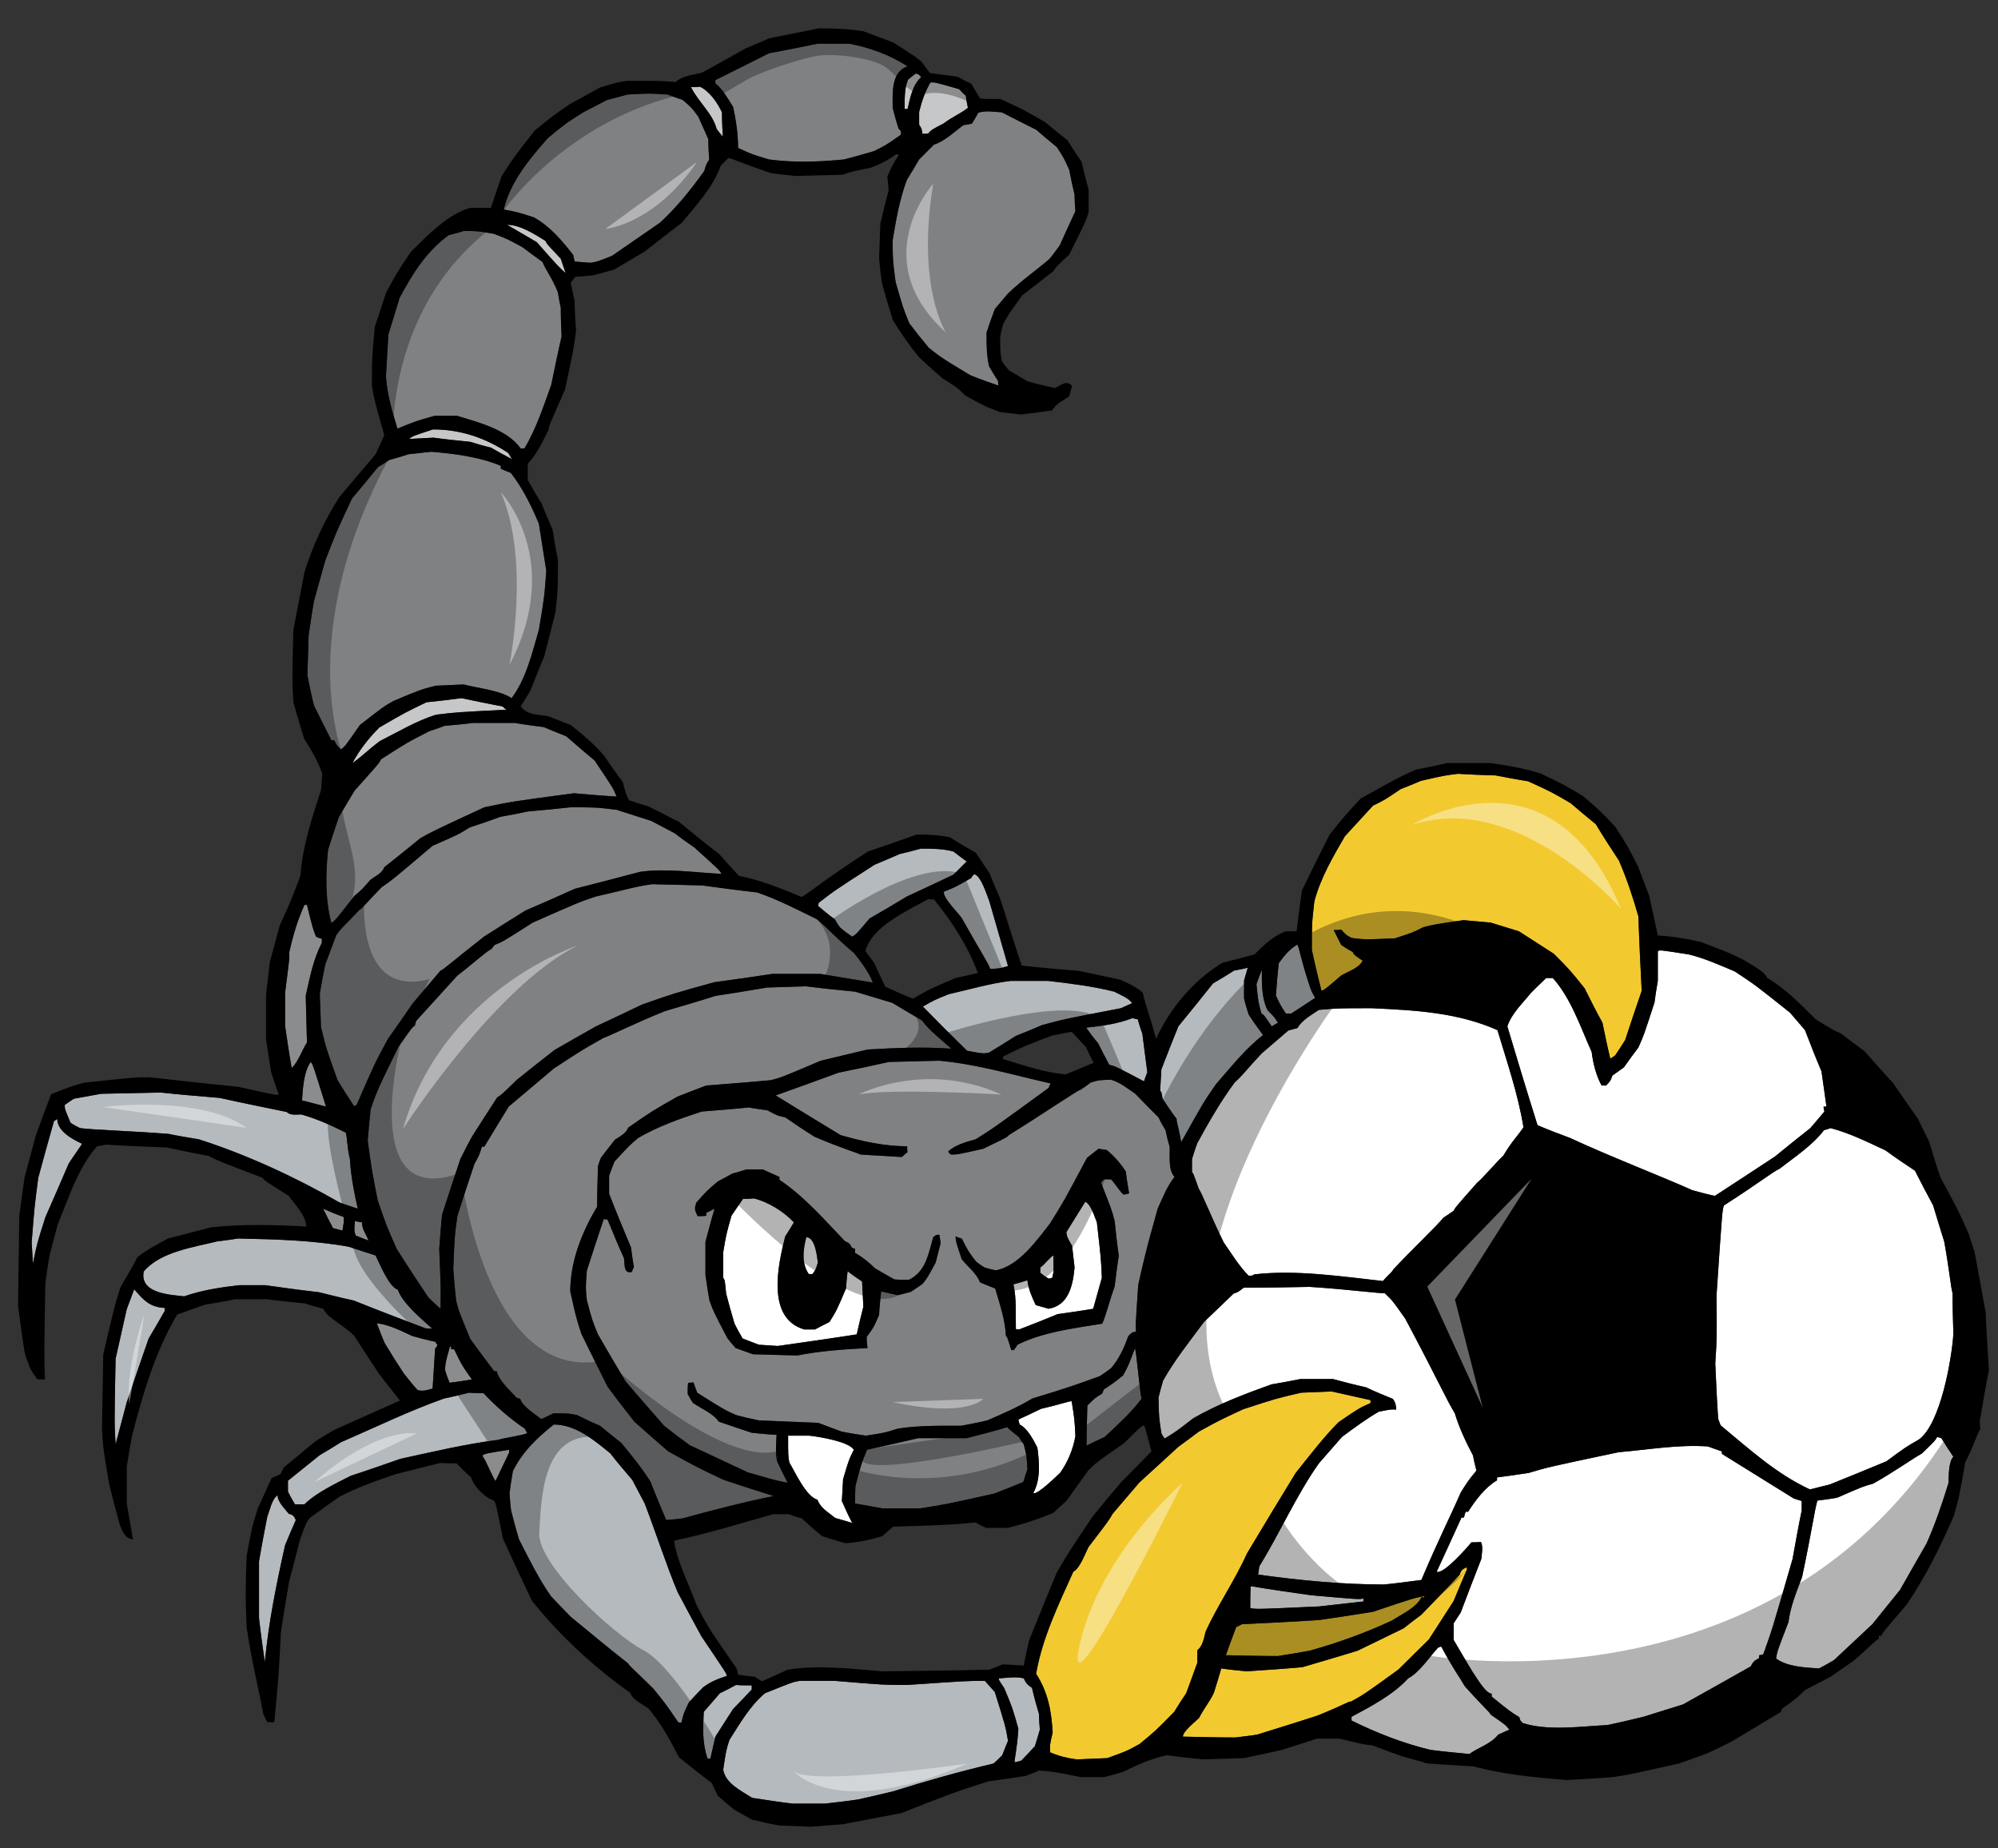
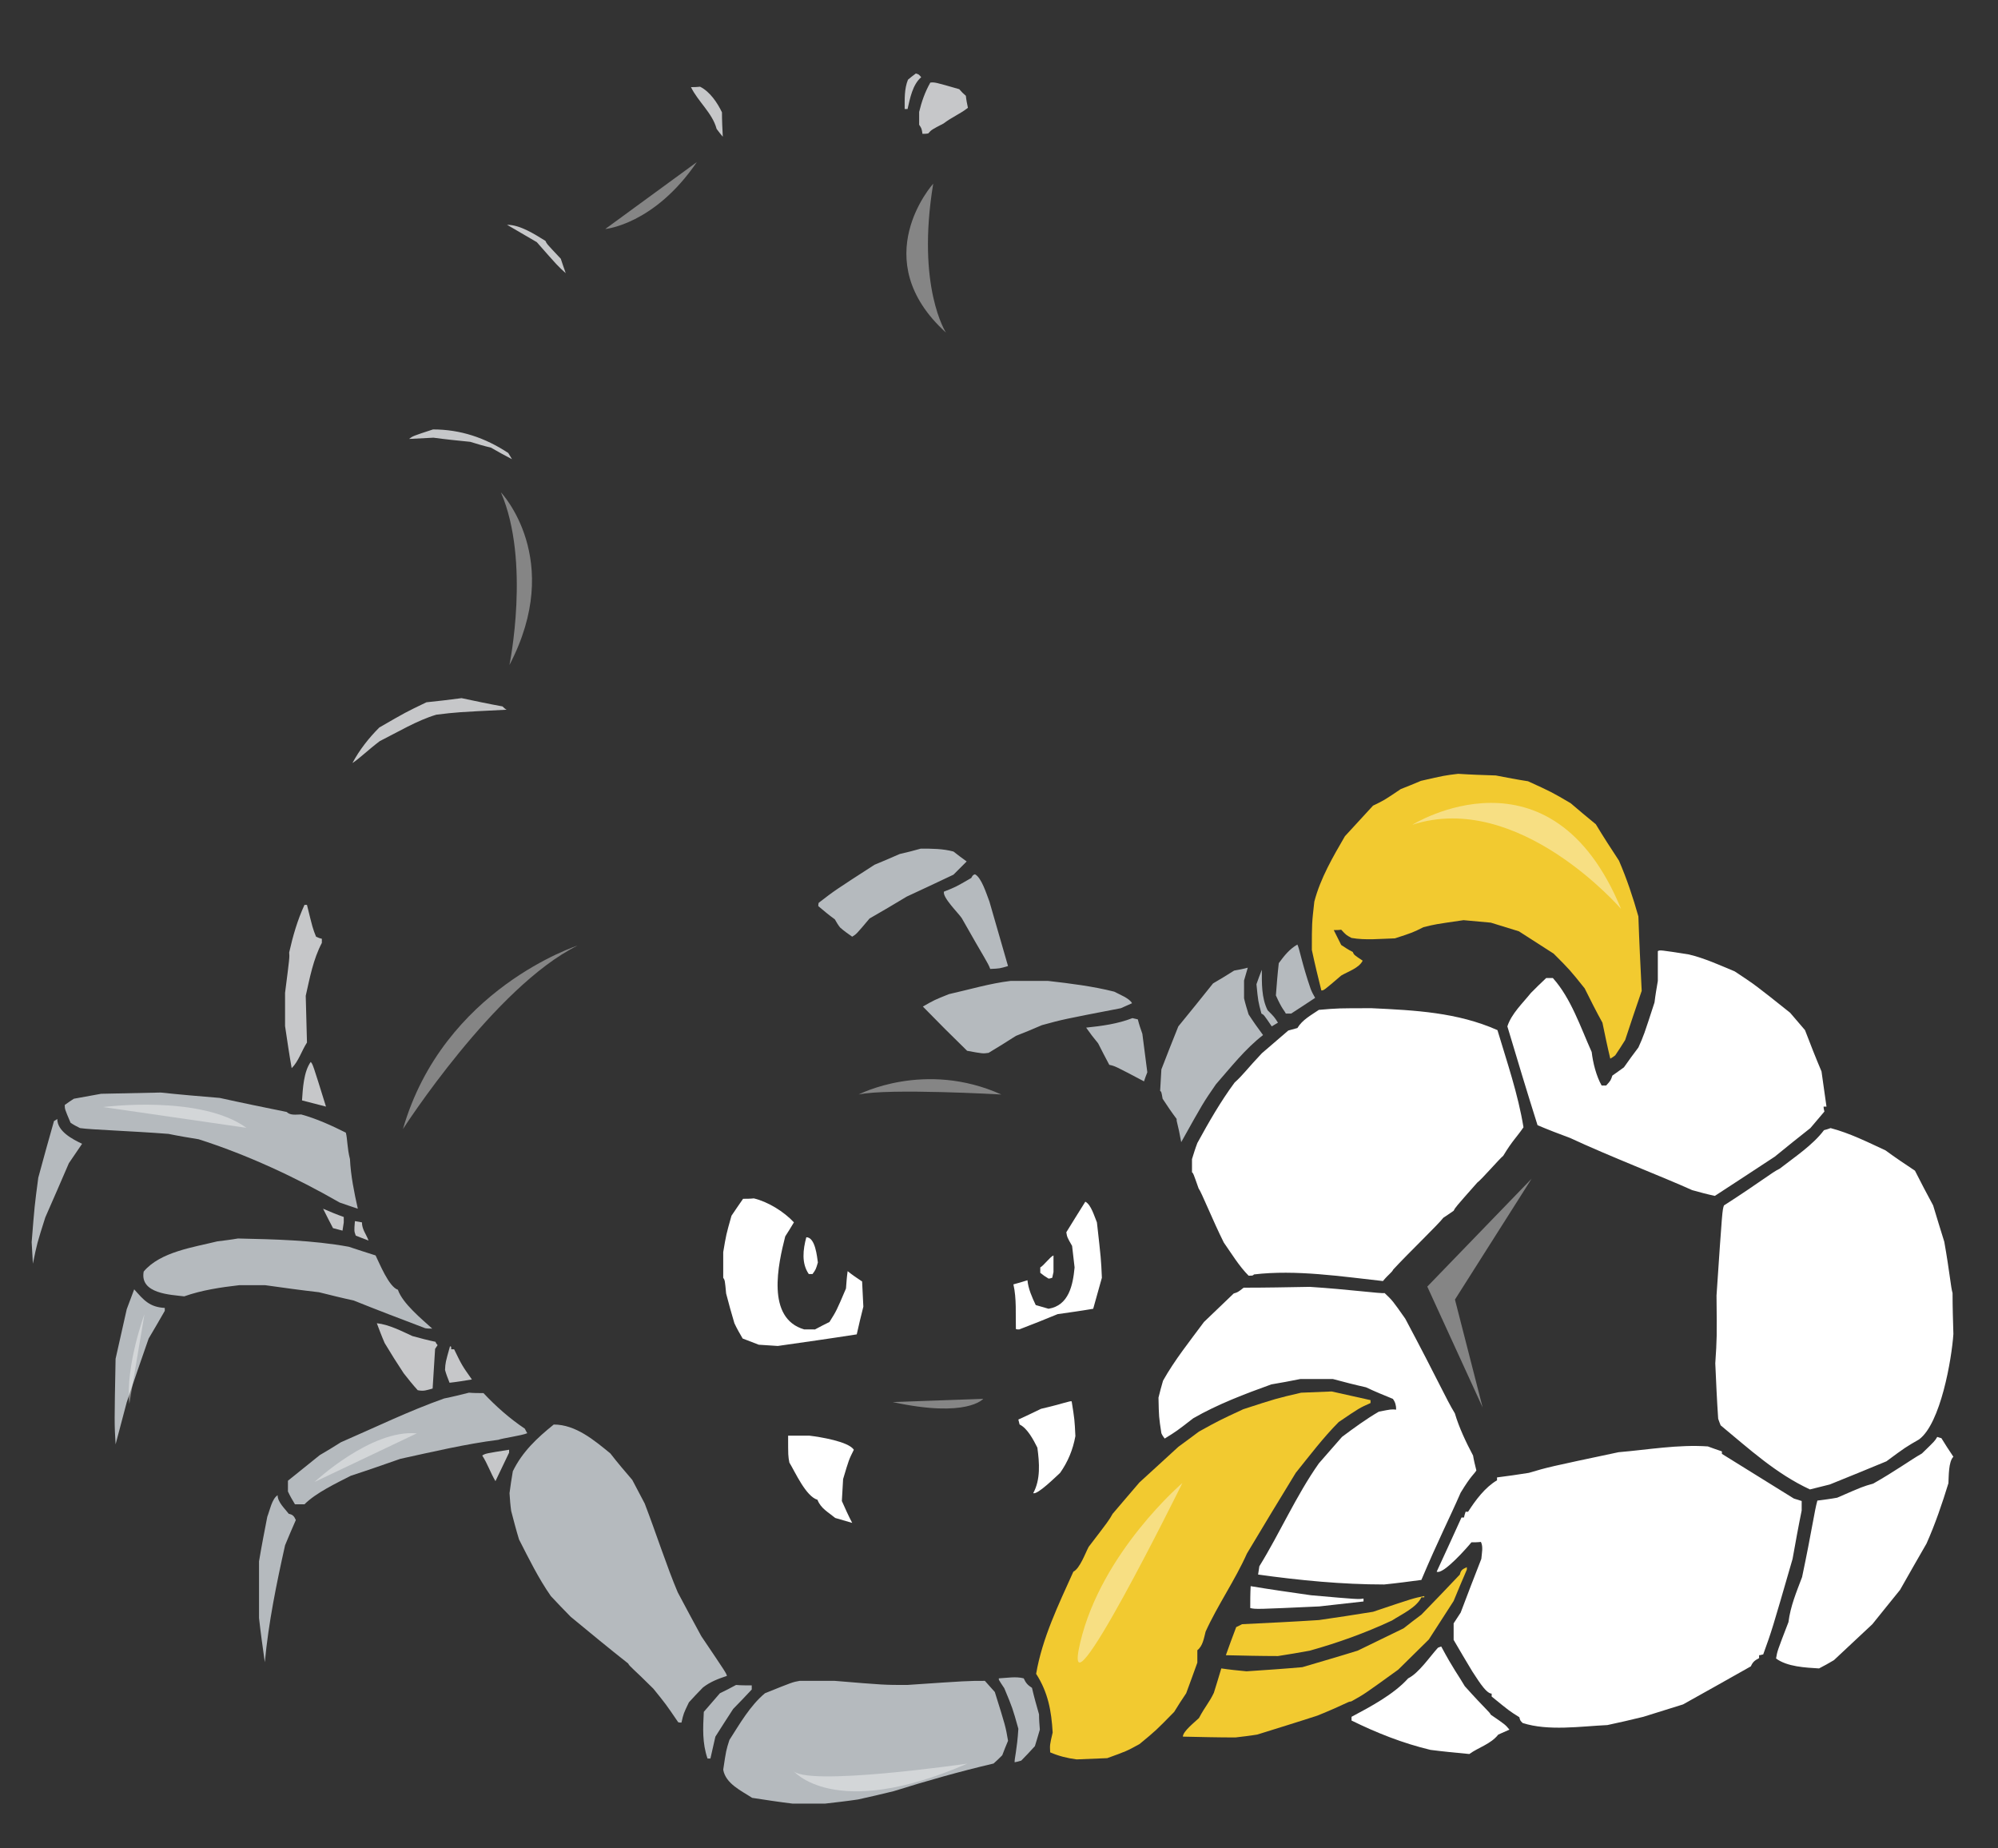
<svg xmlns="http://www.w3.org/2000/svg" version="1.1" id="layer_1" x="0px" y="0px" width="200px" height="185px" viewBox="0 0 200 185" style="enable-background:new 0 0 200 185;" xml:space="preserve">
  <rect x="0" y="0" width="200" height="185" fill="#333333" stroke="none" />
-   <path id="color5" style="fill:#808183;" d="M32.01,99.461c0.166-0.953,0.331-1.905,0.538-2.896c0.373-0.995,0.745-1.986,1.118-2.979  c0.538-0.787,0.869-0.952,2.275-2.483c0.331-0.165,1.035-1.075,2.276-2.316c1.035-0.704,1.035-0.704,5.089-4.138  c2.566-1.118,2.566-1.118,3.683-1.821c1.034-0.332,2.068-0.704,3.103-1.076c0.911-0.165,1.82-0.331,2.772-0.538  c1.407-0.125,2.814-0.248,4.262-0.414c2.525,0,2.525,0,4.593,0.249c1.159,0.371,2.317,0.745,3.476,1.117  c0.786,0.414,1.573,0.828,2.359,1.241c0.62,0.497,1.282,0.953,1.945,1.408c2.523,2.276,2.523,2.276,2.73,2.648  c-2.606-0.123-5.544-0.578-8.151-0.206c-2.193,0.579-4.386,1.158-6.538,1.696c-1.655,0.744-3.311,1.489-4.965,2.192  c-1.407,0.869-2.772,1.738-4.138,2.607c-3.682,2.896-4.054,3.31-4.344,3.394c-0.952,1.116-1.863,2.192-2.773,3.268  c-0.827,1.2-1.655,2.4-2.482,3.56c-1.324,2.441-1.324,2.441-3.145,6.62c-0.082,0.041-0.166,0.082-0.248,0.123  c-0.58-0.868-1.118-1.738-1.655-2.607c-1.118-3.103-1.118-3.103-1.656-5.296C32.093,101.694,32.051,100.576,32.01,99.461z   M33.458,74.096c0.248,0.497,0.248,0.497,0.662,0.911c0.414-0.289,0.414-0.289,1.903-2.441c2.4-1.862,2.4-1.862,3.352-2.4  c2.648-1.118,2.648-1.118,4.221-1.532c0.91-0.041,1.863-0.083,2.814-0.123c1.448,0.372,3.6,0.579,4.8,1.366  c1.448-1.904,2.068-4.552,2.73-6.828c0.538-3.186,0.538-3.186,0.745-5.916c-0.248-1.573-0.497-3.144-0.745-4.717  c-0.745-1.779-1.613-3.559-2.814-5.089c-0.331-0.124-0.662-0.248-0.993-0.414c0-0.083,0-0.166,0-0.29  c-2.193-0.91-4.592-1.2-6.951-1.406c-0.786,0.083-1.531,0.165-2.276,0.248c-0.662,0.207-1.324,0.413-1.944,0.58  c-0.372,0.247-0.745,0.496-1.118,0.703c-0.868,1.076-1.737,2.109-2.606,3.145c-1.572,3.351-1.572,3.351-2.689,6.248  c-0.372,1.366-0.745,2.689-1.117,4.014c-0.207,1.158-0.373,2.317-0.537,3.434c-0.042,1.365-0.083,2.689-0.124,4.013  c0.206,1.035,0.413,2.028,0.661,3.021c0.58,1.159,1.159,2.317,1.738,3.476C33.251,74.096,33.334,74.096,33.458,74.096z   M57.375,25.519c0.041,0.248,0.083,0.456,0.165,0.662c0.497,0.041,1.035,0.083,1.572,0.125c0.703-0.125,0.703-0.125,2.152-0.703  c1.571-1.076,3.186-2.193,4.799-3.311c1.655-1.531,3.104-3.31,4.427-5.173c0.249-0.786,0.249-0.786,0.497-1.117  c-0.042-0.662-0.083-1.365-0.083-2.069c-0.332-0.745-0.663-1.49-0.993-2.234c-0.662-0.91-0.662-0.91-1.573-1.696  c-0.496-0.166-0.993-0.331-1.489-0.538c-1.862-0.124-1.862-0.124-4.055,0c-0.704,0.206-1.365,0.372-2.028,0.538  c-0.786,0.414-1.572,0.828-2.317,1.2c-1.779,1.118-1.779,1.118-3.599,2.608c-1.863,2.109-3.766,4.385-4.428,7.158  c1.324,0.248,1.324,0.248,3.021,0.786C55.058,22.664,56.257,24.07,57.375,25.519z M47.402,72.357  c-0.993,0.125-1.944,0.207-2.896,0.29c-0.538,0.208-1.034,0.373-1.531,0.539c-2.192,1.117-2.192,1.117-4.84,2.814  c-0.166,0.372-0.166,0.372-2.649,3.144c-0.538,0.911-1.075,1.778-1.572,2.648c-0.373,1.117-0.745,2.193-1.076,3.269  c-0.249,2.442-0.29,4.966,0.331,7.323c0.414-0.289,0.414-0.289,2.316-2.73c0.704-0.579,0.704-0.579,1.573-1.572  c0.455-0.372,1.198-0.662,1.407-1.282c1.2-0.952,2.399-1.903,3.6-2.897c1.241-0.704,1.241-0.704,6.414-3.104  c2.771-0.579,2.771-0.579,8.979-1.406c1.406,0.125,2.814,0.248,4.262,0.332c-0.332-0.828-0.332-0.828-2.193-3.601  c-0.951-0.786-1.903-1.613-2.855-2.441c-0.745-0.29-1.489-0.58-2.234-0.91c-0.993-0.125-1.945-0.249-2.897-0.415  C50.133,72.358,48.769,72.357,47.402,72.357z M43.513,41.615c0.745,0,1.49,0,2.234,0c2.151,0.662,5.007,1.366,6.373,3.269  c0.124,0,0.248,0.001,0.372,0c1.2-1.986,1.903-4.221,2.69-6.373c0.331-1.613,0.662-3.227,1.034-4.841  c-0.042-0.952-0.083-1.903-0.083-2.896c-0.125-0.496-0.207-0.993-0.29-1.53c-0.538-1.366-1.324-2.4-1.531-3.022  c-0.703-0.496-1.366-0.993-2.028-1.489c-1.448-0.786-1.448-0.786-2.813-1.324c-1.655-0.29-1.655-0.29-3.062-0.29  c-0.497,0.166-0.993,0.29-1.489,0.414c-2.236,1.614-3.642,3.89-4.925,6.29c-0.372,1.241-0.744,2.44-1.116,3.642  c-0.083,1.406-0.166,2.813-0.248,4.22c0.124,1.779,0.62,3.517,1.158,5.213C41.609,42.152,41.609,42.152,43.513,41.615z   M73.388,10.706c0.29,1.324,0.497,2.732,0.496,4.097c1.324,0.62,1.324,0.62,3.104,1.158c2.524,0.331,4.924,0.248,7.49-0.001  c0.993-0.248,1.985-0.537,2.979-0.827c1.199-0.58,1.199-0.58,2.731-1.656c0-0.372,0-0.372-0.25-0.62  c-0.206-0.662-0.413-1.365-0.579-2.069c0-1.365-0.207-3.599,1.49-4.138c-1.738-1.159-3.765-1.862-5.792-2.275  c-1.077,0-2.152-0.001-3.228,0c-1.615,0.331-3.228,0.662-4.841,0.951c-1.821,0.91-3.6,1.82-5.379,2.689c0,0.124,0,0.248,0,0.332  C72.353,8.926,72.891,9.919,73.388,10.706z M93.497,14.471c-0.497,0.496-0.993,0.993-1.49,1.489  c-0.413,0.704-0.828,1.407-1.241,2.069c-0.703,1.904-1.076,3.972-1.407,6c0,1.944,0,1.944,0.291,4.179  c0.744,2.607,0.744,2.607,1.365,4.138c0.621,0.827,1.283,1.655,1.944,2.441c1.242,1.076,2.773,1.904,4.18,2.772  c0.91,0.372,1.862,0.703,2.814,1.035c-0.042-0.124-0.042-0.29-0.042-0.455c-0.331-0.497-0.62-0.994-0.909-1.49  c-0.249-1.117-0.25-2.192-0.249-3.352c0.249-0.786,0.538-1.572,0.828-2.358c0.414-0.497,0.869-1.034,1.325-1.572  c1.488-1.408,2.937-2.401,4.178-3.477c0.331-0.414,0.662-0.869,0.993-1.324c0.497-1.117,1.035-2.275,1.572-3.434  c-0.041-0.538-0.082-1.075-0.082-1.655c-0.208-0.828-0.372-1.655-0.538-2.483c-0.539-1.2-0.539-1.2-1.241-2.275  c-0.704-0.58-1.407-1.16-2.069-1.738c-1.158-0.579-2.317-1.158-3.435-1.738c-0.786-0.042-1.613-0.207-2.358,0.042  c-0.207,0.371-0.414,0.744-0.621,1.075c-0.289,0.083-0.579,0.124-0.868,0.166C95.524,13.189,94.573,14.14,93.497,14.471z   M113.647,109.474c0.745,0.786,1.53,1.572,2.317,2.358c0.207,0.454,0.456,0.868,0.703,1.282c0.123,0.579,0.248,1.117,0.414,1.655  c0.041,0.91-0.166,2.358,0.496,3.02c-0.744,0.91-1.2,2.11-1.696,3.186c-0.538,2.07-0.868,2.814-1.944,7.614  c-0.29,4.303-0.29,4.303-0.207,4.676c-0.414,0.082-0.414,0.082-0.787,0.454c-0.412,1.159-0.91,2.277-1.737,3.228  c-0.372,0.291-0.744,0.538-1.116,0.786c-3.104,1.118-3.104,1.118-6.745,2.234c-1.448,0.87-2.979,1.53-4.51,2.193  c-0.869,0.207-1.738,0.373-2.607,0.54c-2.11-0.002-4.262-0.043-6.373,0.288c-1.282,0.414-1.282,0.414-3.186,0.703  c-0.827-0.123-1.655-0.248-2.441-0.414c-0.787-0.289-1.573-0.579-2.317-0.869c-1.986-0.083-3.973-0.165-5.958-0.248  c-0.787-0.165-1.531-0.331-2.276-0.537c-1.2-0.538-1.2-0.538-3.89-2.234c-0.124-0.331-0.247-0.663-0.372-1.035  c-0.207,0.041-0.372,0.041-0.538,0.041c-0.042,0.373-0.042,0.745-0.042,1.118c0.166,0.33,0.331,0.62,0.537,0.909  c0.787,0.538,2.07,1.075,2.566,1.863c1.076,0.372,2.193,0.745,3.311,1.117c0.828,0.083,1.655,0.166,2.483,0.206  c-0.084,1.696-0.084,1.696,0.041,2.606c0.33,0.745,0.703,1.49,1.076,2.193c-1.738-0.331-1.821-0.454-3.973-1.033  c-1.944-0.911-3.889-1.821-5.834-2.731c-0.869-0.622-1.737-1.283-2.565-1.945c-1.282-1.448-2.566-2.938-3.848-4.428  c-0.951-1.571-1.862-3.144-2.772-4.716c-0.58-1.408-0.58-1.408-1.117-3.435c-0.125-1.201-0.125-1.201,0-2.938  c0.538-1.698,1.117-3.436,1.697-5.174c0.124,0.043,0.248,0.042,0.372,0.042c0.538,1.324,1.076,2.607,1.655,3.89  c0.083,0.704-0.041,1.572,0.786,1.365c0.042-0.165,0.124-0.33,0.207-0.496c-0.124-0.621-0.208-1.283-0.29-1.944  c-0.745-1.78-1.489-3.559-2.193-5.379c0-0.581,0-1.2,0-1.821c0.166-0.456,0.331-0.911,0.537-1.406  c1.49-1.613,1.49-1.613,2.359-2.358c1.985-1.159,4.22-1.945,6.372-2.648c1.573-0.124,3.145-0.249,4.717-0.414  c0.62,0.124,1.241,0.207,1.862,0.29c0.992,0.537,0.992,0.537,1.779,0.703c0.952,0.662,1.945,1.324,2.937,1.944  c2.814,1.2,3.974,1.49,4.594,1.779c1.365,0.083,2.73,0.165,4.138,0.248c0.165-0.165,0.373-0.331,0.579-0.496  c-0.042-0.166-0.042-0.372-0.042-0.579c-2.276-0.001-4.509-0.497-6.662-1.118c-2.192-1.324-4.345-2.648-6.497-3.971  c2.069-0.745,4.18-1.491,6.29-2.277c1.655-0.33,3.352-0.703,5.048-1.075c1.654-0.04,3.31-0.083,5.007-0.124  c3.765,0.331,7.49,1.448,11.17,2.276c-0.082,0.165-0.165,0.331-0.205,0.455c-5.504,4.013-5.504,4.013-7.283,5.131  c-0.911,0.248-2.111,0.579-2.773,1.241c0.083,0.123,0.166,0.206,0.29,0.288c0.663,0,0.663,0,3.228-0.578  c2.4-1.158,2.4-1.158,2.565-1.366c4.055-2.523,6.828-4.468,7.2-4.551c0.33-0.207,0.662-0.455,0.993-0.704  c0.786-0.248,0.786-0.248,2.027-0.289C112.116,108.315,112.903,108.976,113.647,109.474z M94.159,124.41  c-0.041-0.248-0.083-0.538-0.124-0.826c-0.332,0-0.332,0-0.621,0.247c-0.497,1.737-0.745,3.435-2.441,4.262  c-0.497,0-0.993,0-1.449-0.041c-0.662-0.373-1.323-0.745-1.945-1.117c-0.621-0.62-1.241-1.117-1.985-1.531c0-0.125,0-0.248,0-0.413  c-0.125-0.042-0.25-0.083-0.331-0.125c-0.166-0.371-0.291-0.496-0.663-0.62c-2.068-2.152-4.097-4.51-6.579-6.165  c0-0.083,0-0.166,0-0.29c-0.579-0.248-1.117-0.497-1.655-0.745c-0.579,0-1.117,0-1.654,0c-0.497,0.165-0.952,0.29-1.407,0.415  c-0.497,0.288-0.993,0.537-1.448,0.785c-1.076,0.91-1.076,0.91-2.151,2.111c-0.248,0.744-0.125,0.744,0.124,1.364  c0.29,0,0.579,0,0.869-0.04c0-0.084,0-0.167,0-0.291c0.248-0.123,0.538-0.249,0.827-0.414c-0.331,1.117-0.62,2.235-0.911,3.312  c0,1.117,0,2.233,0,3.311c0.124,0.868,0.249,1.737,0.414,2.605c0.414,1.117,0.414,1.117,1.779,3.724  c0.249,0.332,0.539,0.663,0.828,0.993c0.579,0.208,1.159,0.414,1.738,0.622c1.449,0.04,2.938,0.081,4.428,0.123  c2.275-0.455,4.716-0.62,7.034-0.745c-0.042-0.372-0.082-0.744-0.082-1.117c0.703-0.951,0.703-0.951,1.241-2.193  c0.041-0.785,0.124-1.571,0.207-2.358c0.538,0.125,1.075,0.248,1.654,0.372c0.414-0.082,0.869-0.206,1.324-0.33  c0.373-0.247,0.745-0.496,1.16-0.787c0.496-0.619,0.496-0.619,1.323-2.15C93.828,125.735,93.994,125.072,94.159,124.41z   M113.026,119.445c-0.123-0.704-0.247-1.448-0.33-2.193c-0.538-0.827-1.159-1.53-1.904-2.15c-0.289-0.043-0.578-0.083-0.827-0.125  c-0.414,0.331-0.786,0.622-1.158,0.91c-2.317,4.344-2.317,4.344-3.683,6.538c-1.282,1.654-3.187,4.344-5.462,4.716  c-0.373-0.081-0.745-0.165-1.117-0.288c-0.29-0.167-0.58-0.373-0.828-0.58c-0.745-0.952-0.745-0.952-1.448-2.317  c-0.206-0.041-0.413-0.124-0.621-0.207c0.041,0.539,0.041,0.539,0.621,2.275c0.539,0.704,1.531,1.448,1.82,2.318  c0.497,0.206,0.993,0.413,1.532,0.621c0.455,1.572,0.992,3.102,1.075,4.758c0.125,0.082,0.125,0.082,0.538,1.407  c0.082,0,0.166,0,0.249-0.002c0.123-0.164,0.247-0.33,0.371-0.536c2.566-1.283,5.711-1.655,8.483-2.111  c0.413-0.952,0.703-2.234,1.241-3.725c0.124-0.991,0.248-2.026,0.413-3.06c-0.165-1.159-0.289-2.317-0.413-3.476  c-0.29-1.117-0.29-1.117-1.365-3.848c0.082-0.083,0.165-0.207,0.289-0.332c0.207,0,0.455,0,0.703,0  c0.373,0.332,0.91,1.283,1.282,1.531C112.654,119.527,112.819,119.487,113.026,119.445z M96.765,143.941c-1.613,0-3.227,0-4.84,0  c-1.738,0.412-3.435,0.785-5.131,1.158c-0.58,1.405-0.58,1.405-1.159,3.599c-0.041,0.622-0.041,1.2-0.041,1.78  c0.91,0.165,1.821,0.33,2.772,0.495c1.241,0,2.482,0.002,3.724,0c2.607-0.412,2.607-0.412,7.448-1.488  c0.952-0.372,1.904-0.745,2.897-1.158c0.124-0.414,0.247-0.829,0.414-1.283c-0.083-1.365-0.083-1.365-0.373-2.482  c-0.166-0.208-0.331-0.455-0.455-0.704c-0.414-0.33-0.828-0.661-1.2-0.991C99.455,143.237,98.09,143.609,96.765,143.941z   M65.277,88.496c-1.944,0.289-2.028,0.413-5.668,1.24c-1.697,0.579-1.697,0.579-6.289,2.607c-2.979,1.902-2.979,1.902-3.807,2.234  c-0.125,0.165-0.248,0.289-0.331,0.414c-0.539,0.247-2.069,1.654-3.394,2.647c-1.406,1.531-2.772,3.062-4.137,4.551  c-0.042,0.166-0.083,0.331-0.125,0.455c-0.29,0.207-0.29,0.207-1.655,2.153c-0.952,2.027-2.11,4.096-2.773,6.247  c-0.123,1.075-0.206,2.11-0.289,3.145c0.414,2.979,0.414,2.979,0.993,5.917c0.828,2.441,0.828,2.441,1.904,4.883  c1.035,1.655,2.11,3.269,3.186,4.882c0.372,0.372,0.786,0.746,1.2,1.117c0.041-2.026,0.041-2.026-0.125-5.999  c0.083-1.118,0.166-2.275,0.29-3.435c0.579-1.82,1.2-3.683,1.821-5.544c0.372-0.745,0.744-1.49,1.158-2.235  c0.827-1.282,1.655-2.606,2.523-3.931c0.456-0.289,0.456-0.289,1.986-1.779c1.241-0.993,2.482-1.986,3.766-2.979  c1.366-0.785,2.73-1.572,4.138-2.358c1.531-0.704,3.062-1.448,4.634-2.192c3.186-1.118,3.186-1.118,7.241-2.235  c1.904-0.248,3.848-0.538,5.793-0.828c1.572,0,3.185,0,4.799,0.002c1.738,0.288,3.477,0.578,5.255,0.868  c-0.414-1.075-1.159-2.027-1.862-2.939c-1.655-1.364-2.896-2.73-3.724-3.393c-1.944-0.952-3.931-1.985-6-2.689  c-1.862-0.207-3.683-0.455-5.503-0.703C68.588,88.578,66.933,88.537,65.277,88.496z M114.268,140.009  c-0.206-0.95-0.496-4.675-0.662-5.047c-0.662,1.738-0.662,1.738-1.199,2.73c-0.248,0.124-0.414,0.414-1.903,1.366  c-0.083,0.165-0.124,0.289-0.165,0.412c-0.745,0.456-0.745,0.456-1.49,1.201c-0.041,1.364-0.083,2.689-0.082,4.014  c0.579-0.29,1.199-0.579,1.819-0.869C111.868,142.616,113.191,141.416,114.268,140.009z M49.72,137.238  c0.248,0.992,1.324,1.902,1.986,2.647c0.125,0.042,0.248,0.083,0.373,0.124c0.248,0.787,1.448,1.489,2.11,2.027  c0.372-0.165,0.786-0.372,1.2-0.577c1.531,0,1.531,0,2.359,0.163c0.745,0.374,1.531,0.746,2.317,1.079  c0.703,0.577,1.407,1.156,2.111,1.694c1.034,1.241,2.068,2.524,2.938,3.89c0.497,1.283,1.035,2.565,1.572,3.848  c0.538-0.041,1.076-0.082,1.655-0.166c3.021-0.826,6.041-1.613,9.103-2.233c-1.696-0.538-3.392-1.076-5.089-1.655  c-2.688-1.282-2.688-1.282-5.461-2.814c-1.159-0.993-2.276-1.986-3.393-2.978c-0.91-1.159-1.82-2.318-2.689-3.518  c-0.869-1.737-1.738-3.476-2.606-5.254c-0.538-1.656-0.538-1.656-1.117-4.263c0-3.021,1.159-5.918,2.689-8.483  c0-1.323,0.042-2.689,0.083-4.054c0.083-0.249,0.166-0.538,0.29-0.828c0.456-0.579,0.911-1.2,1.407-1.82  c0.455-0.29,1.159-0.662,1.324-1.2c2.317-1.613,2.317-1.613,4.924-3.104c0.951-0.372,1.903-0.744,2.896-1.117  c2.152-0.165,4.303-0.33,6.497-0.538c1.076-0.29,1.076-0.29,4.965-1.944c1.531-0.373,3.104-0.744,4.676-1.118  c2.772-0.164,5.627-0.288,8.4-0.082c-2.194-1.903-2.194-1.903-2.979-2.854c-0.993-0.579-1.986-1.158-2.938-1.737  c-1.241-0.373-2.482-0.745-3.723-1.118c-1.656-0.165-3.311-0.33-4.924-0.537c-1.324,0.041-2.606,0.082-3.889,0.124  c-1.738,0.289-3.435,0.578-5.131,0.826c-1.696,0.539-3.393,1.035-5.089,1.532c-2.979,1.2-5.255,2.358-6.166,2.691  c-2.193,1.24-2.193,1.24-4.964,3.06c-1.533,1.283-3.021,2.565-4.511,3.807c-0.827,1.365-1.655,2.689-2.441,4.014  c-0.083,0.001-0.165,0-0.248,0c-0.249,0.827-0.249,0.827-0.745,1.737c-0.58,1.738-1.159,3.477-1.697,5.172  c-0.29,2.069-0.29,2.069-0.414,5.379c0.083,1.076,0.166,2.112,0.29,3.146c0.249,0.993,0.249,0.993,1.407,3.807  c0.786,1.076,1.573,2.152,2.4,3.227C49.555,137.238,49.637,137.238,49.72,137.238z" />
  <path id="color4" style="fill:#C6C7C9;" d="M56.133,25.892c0.166,0.496,0.331,0.993,0.496,1.448  c-0.786-0.704-0.786-0.704-2.896-3.104c-0.994-0.579-1.987-1.158-2.979-1.738c1.324,0,2.772,0.952,3.848,1.614  C54.726,24.402,54.726,24.402,56.133,25.892z M35.527,122.218c-0.082,0.992-0.082,0.992,0.083,1.447  c0.413,0.166,0.827,0.331,1.283,0.497c-0.249-0.663-0.663-1.117-0.662-1.82C35.982,122.301,35.734,122.259,35.527,122.218z   M91.676,7.355c-0.29,0.207-0.538,0.413-0.787,0.62c-0.373,0.911-0.331,1.945-0.331,2.938c0.083,0,0.166,0,0.29,0  c0.248-1.076,0.497-2.441,1.365-3.185C91.966,7.437,91.966,7.437,91.676,7.355z M43.679,71.53c2.068-0.249,2.068-0.249,7.034-0.497  c-0.166-0.082-0.29-0.207-0.414-0.331c-1.366-0.247-2.731-0.537-4.097-0.827c-1.2,0.166-2.359,0.289-3.517,0.414  c-2.069,0.993-2.069,0.993-4.717,2.524c-1.034,1.034-1.986,2.235-2.69,3.558c0.704-0.455,1.531-1.282,2.731-2.192  C39.83,73.268,41.734,72.11,43.679,71.53z M96.683,9.588c-0.248-0.207-0.455-0.414-0.662-0.662  c-2.441-0.703-2.441-0.703-2.896-0.662c-0.538,0.952-0.869,1.903-1.118,2.938c0,0.455,0,0.869,0,1.283  c0.249,0.372,0.249,0.372,0.332,0.91c0.165,0,0.372,0,0.578-0.041c0.332-0.373,0.332-0.373,1.531-0.993  c0.87-0.662,1.655-0.952,2.441-1.572C96.807,10.416,96.724,10.002,96.683,9.588z M70.078,8.679C69.747,8.72,69.457,8.72,69.167,8.72  c0.704,1.448,2.152,2.606,2.565,4.179c0.206,0.29,0.414,0.538,0.62,0.786c-0.041-0.786-0.083-1.614-0.083-2.441  C71.815,10.292,71.07,9.175,70.078,8.679z M43.347,42.98c-2.027,0.662-2.027,0.662-2.399,0.952c0.786-0.042,1.613-0.083,2.44-0.125  c1.2,0.166,2.441,0.29,3.683,0.414c0.662,0.208,1.365,0.414,2.069,0.58c0.703,0.414,1.406,0.786,2.11,1.158  c-0.124-0.206-0.248-0.414-0.373-0.62C48.561,43.807,46.079,42.981,43.347,42.98z M49.595,148.244  c0.456-0.952,0.911-1.904,1.366-2.856c0-0.081,0-0.165,0-0.288c-2.358,0.372-2.358,0.372-2.69,0.579  C48.81,146.505,49.099,147.417,49.595,148.244z M45.167,135.045c0.001-0.29,0.001-0.29-0.124-0.29  c-0.455,1.613-0.455,1.613-0.496,2.359c0.124,0.454,0.289,0.869,0.454,1.281c0.746-0.082,1.49-0.206,2.235-0.33  c-0.993-1.407-0.993-1.407-1.779-3.021C45.333,135.045,45.25,135.045,45.167,135.045z M32.341,120.976  c0.332,0.663,0.663,1.325,0.993,1.945c0.29,0.083,0.621,0.165,0.952,0.248c0.042-0.248,0.083-0.538,0.125-0.827  c0-0.165,0-0.332,0-0.538C33.706,121.556,33.003,121.267,32.341,120.976z M41.278,133.72c-1.075-0.496-2.358-1.157-3.558-1.282  c0.248,0.662,0.496,1.324,0.786,1.986c0.621,1.035,1.242,2.026,1.903,3.021c0.456,0.578,0.91,1.157,1.407,1.696  c0.621,0.124,0.87-0.001,1.49-0.166c0.083-1.324,0.166-2.648,0.248-3.972c0.083-0.125,0.166-0.249,0.249-0.374  c-0.083-0.082-0.166-0.206-0.207-0.331C42.81,134.134,42.023,133.927,41.278,133.72z M31.1,106.287  c-0.703,0.993-0.786,2.648-0.869,3.849c0.787,0.207,1.572,0.413,2.4,0.62C31.307,106.493,31.307,106.493,31.1,106.287z   M30.604,99.666c0.413-1.818,0.744-3.641,1.613-5.295c0-0.125,0-0.248,0-0.415c-0.208-0.04-0.415-0.124-0.58-0.206  c-0.331-0.828-0.331-0.828-0.91-3.185c-0.083,0-0.167,0-0.248,0c-0.704,1.531-1.159,3.102-1.531,4.759  c0.041,0.495,0.041,0.495-0.414,4.053c0,1.118,0,2.235,0,3.312c0.207,1.406,0.414,2.815,0.663,4.221  c0.703-0.704,0.993-1.738,1.531-2.566C30.686,102.812,30.645,101.239,30.604,99.666z" />
  <path id="color3" style="fill:#F2CA30;" d="M124.323,162.56c2.565-0.123,5.131-0.248,7.696-0.413c1.778-0.248,3.6-0.538,5.42-0.828  c4.055-1.364,4.055-1.364,5.131-1.572c0,0.041,0,0.082,0,0.125c-0.124,0-0.206,0-0.29,0c-0.495,1.034-1.985,1.697-2.938,2.317  c-2.647,1.241-5.419,2.234-8.233,3.021c-1.075,0.206-2.151,0.371-3.185,0.538c-1.739-0.002-3.477-0.042-5.215-0.083  c0.332-0.911,0.662-1.862,1.035-2.815C123.909,162.768,124.116,162.684,124.323,162.56z M119.854,166.408  c-0.001-0.414-0.001-0.828,0-1.241c0.538-0.413,0.662-1.2,0.827-1.862c1.199-2.646,2.938-5.129,4.138-7.819  c1.613-2.69,3.228-5.38,4.883-8.07c1.364-1.695,2.773-3.558,4.303-5.089c2.068-1.405,2.068-1.405,3.187-1.903  c0-0.083-0.001-0.165-0.001-0.289c-1.322-0.29-2.606-0.58-3.889-0.868c-1.034,0.042-2.068,0.082-3.062,0.124  c-2.483,0.578-2.483,0.578-5.793,1.655c-2.4,1.116-2.4,1.116-4.428,2.233c-0.703,0.538-1.406,1.034-2.069,1.531  c-1.323,1.2-2.605,2.4-3.889,3.558c-0.91,1.076-1.821,2.111-2.689,3.147c-0.373,0.662-0.373,0.662-2.4,3.309  c-0.331,0.62-0.869,2.151-1.53,2.482c-1.49,3.311-3.104,6.621-3.725,10.221c1.199,1.862,1.531,3.725,1.655,5.876  c-0.29,1.241-0.29,1.241-0.248,1.986c0.869,0.372,1.696,0.579,2.648,0.703c0.993-0.041,2.026-0.083,3.062-0.125  c1.945-0.703,1.945-0.703,3.228-1.406c1.655-1.365,1.655-1.365,3.476-3.227c0.372-0.621,0.786-1.242,1.2-1.862  C119.109,168.477,119.482,167.442,119.854,166.408z M143.025,164.092c0.827-1.284,1.655-2.565,2.482-3.849  c0.414-1.034,0.868-2.067,1.325-3.145c0-0.083,0-0.166,0-0.248c-0.415,0.207-0.58,0.248-0.704,0.744  c-1.283,1.365-2.565,2.689-3.849,4.014c-0.62,0.455-1.199,0.91-1.778,1.366c-1.531,0.745-3.063,1.489-4.594,2.233  c-1.862,0.58-3.724,1.117-5.545,1.655c-1.861,0.165-3.724,0.29-5.585,0.414c-0.87-0.082-1.696-0.166-2.524-0.29  c-0.248,0.828-0.496,1.656-0.745,2.441c-0.496,1.034-0.827,1.283-1.489,2.524c-0.372,0.372-1.613,1.324-1.613,1.862  c1.737,0.039,3.475,0.082,5.254,0.083c0.704-0.083,1.449-0.166,2.193-0.29c1.986-0.622,4.014-1.241,6.042-1.904  c2.854-1.158,3.021-1.406,3.351-1.406c1.283-0.704,1.283-0.704,4.718-3.187C140.957,166.118,141.992,165.126,143.025,164.092z   M134.254,97.64c0.703-0.414,1.779-0.745,2.151-1.49c-0.869-0.578-0.869-0.578-0.993-0.869c-0.414-0.206-0.786-0.454-1.158-0.702  c-0.249-0.497-0.497-0.993-0.745-1.491c0.248,0,0.496,0,0.745-0.04c0.496,0.538,0.496,0.538,1.034,0.827  c1.406,0.248,2.896,0.082,4.345,0.042c1.779-0.58,1.779-0.58,2.855-1.118c1.158-0.289,1.158-0.289,4.014-0.702  c0.909,0.082,1.819,0.165,2.73,0.248c0.91,0.289,1.861,0.578,2.813,0.868c1.158,0.744,2.317,1.49,3.477,2.235  c1.612,1.613,1.612,1.613,3.103,3.474c0.578,1.16,1.158,2.318,1.779,3.435c0.248,1.2,0.496,2.4,0.785,3.599  c0.166-0.082,0.332-0.206,0.496-0.33c0.333-0.496,0.662-0.994,0.993-1.531c0.539-1.613,1.077-3.268,1.656-4.923  c-0.125-2.483-0.248-4.966-0.331-7.448c-0.537-1.904-1.158-3.766-1.945-5.586c-0.786-1.2-1.572-2.4-2.316-3.641  c-0.87-0.704-1.697-1.408-2.524-2.111c-1.904-1.117-1.904-1.117-4.262-2.193c-1.075-0.165-2.151-0.372-3.228-0.58  c-1.282-0.041-2.524-0.082-3.765-0.165c-1.366,0.165-1.366,0.165-3.726,0.704c-0.703,0.29-1.364,0.579-2.026,0.827  c-1.655,1.117-1.655,1.117-2.772,1.655c-0.952,1.035-1.903,2.069-2.813,3.062c-1.2,2.069-2.441,4.179-3.062,6.538  c-0.248,2.193-0.248,2.193-0.248,4.842c0.289,1.365,0.62,2.73,0.951,4.056C132.515,99.13,132.515,99.13,134.254,97.64z" />
  <path id="color2" style="fill:#B5BABE;" d="M104.007,171.581c0,0.537,0.042,1.035,0.082,1.531c-0.165,0.579-0.331,1.117-0.496,1.654  c-0.455,0.497-0.91,0.993-1.365,1.448c-0.249,0.083-0.455,0.125-0.662,0.165c-0.041-0.289,0.248-1.282,0.372-3.352  c-0.579-2.069-0.579-2.069-1.407-4.055c-0.579-0.87-0.579-0.87-0.538-0.993c0.828-0.041,1.696-0.207,2.481,0.001  c0.208,0.454,0.374,0.66,0.828,0.951C103.51,169.844,103.758,170.711,104.007,171.581z M98.586,168.231  c-1.738,0-1.738,0-7.779,0.411c-2.276,0.002-2.276,0.002-7.282-0.413c-1.159,0-2.317,0-3.476,0.002  c-0.703,0.123-0.703,0.123-3.475,1.24c-1.49,1.241-2.524,3.062-3.559,4.676c-0.33,1.033-0.33,1.033-0.621,2.979  c0.248,1.406,1.821,2.11,2.897,2.815c1.324,0.206,2.689,0.412,4.055,0.578c1.076,0,2.151,0,3.228,0  c1.075-0.125,2.192-0.248,3.31-0.415c1.159-0.248,2.359-0.537,3.559-0.827c3.31-1.035,6.662-1.986,10.014-2.772  c0.29-0.248,0.579-0.538,0.869-0.828c0.165-0.456,0.373-0.951,0.579-1.447c-0.248-1.448-0.248-1.448-1.324-4.883  C99.248,168.974,98.917,168.601,98.586,168.231z M75.25,169.098c0-0.124,0-0.248,0-0.413c-0.537,0-1.077,0-1.572-0.043  c-0.538,0.291-1.077,0.581-1.614,0.829c-0.538,0.62-1.076,1.241-1.613,1.862c-0.083,1.612-0.166,3.102,0.372,4.675  c0.083,0,0.166,0.001,0.29,0c0.166-0.705,0.332-1.448,0.497-2.192c0.579-0.91,1.158-1.821,1.779-2.772  C74.008,170.422,74.628,169.759,75.25,169.098z M126.31,97.06c-0.208,0.496-0.373,0.993-0.538,1.447  c0.165,1.696,0.165,1.696,0.496,2.938c0.248,0.124,0.248,0.124,1.034,1.282c0.207-0.123,0.414-0.248,0.622-0.372  c-0.373-0.58-0.373-0.58-1.035-1.241C126.268,99.873,126.31,98.426,126.31,97.06z M8.012,112.907c1.117,0.166,5.13,0.289,8.854,0.58  c0.994,0.206,1.987,0.372,3.021,0.538c4.8,1.53,9.725,3.807,14.11,6.331c0.579,0.206,1.2,0.412,1.821,0.619  c-0.373-1.654-0.704-3.31-0.787-4.965c-0.288-1.117-0.248-2.068-0.414-2.648c-1.406-0.703-2.937-1.406-4.468-1.82  c-0.497,0.001-1.077,0.124-1.449-0.248c-2.234-0.455-4.468-0.91-6.702-1.406c-1.986-0.165-3.973-0.332-5.917-0.539  c-1.986,0.041-3.973,0.082-5.958,0.125c-0.911,0.165-1.821,0.331-2.73,0.495c-0.332,0.207-0.621,0.415-0.911,0.622  c0,0.413,0,0.413,0.58,1.778C7.35,112.577,7.68,112.742,8.012,112.907z M124.53,99.916c0-0.58,0-1.159,0-1.78  c0.123-0.413,0.248-0.828,0.372-1.283c-0.455,0.125-0.91,0.208-1.365,0.29c-0.704,0.455-1.407,0.868-2.11,1.283  c-1.159,1.447-2.317,2.896-3.477,4.303c-0.579,1.448-1.159,2.897-1.696,4.304c-0.042,0.745-0.081,1.447-0.124,2.152  c0.124,0.081,0.124,0.081,0.248,0.785c0.457,0.703,0.91,1.366,1.407,2.027c-0.042,0.249,0.124,0.456,0.455,2.317  c2.193-3.931,2.193-3.931,3.476-5.793c1.489-1.695,2.938-3.559,4.717-4.924c-0.495-0.662-0.993-1.364-1.448-2.068  C124.819,100.991,124.653,100.453,124.53,99.916z M131.192,98.963c-0.869-2.523-1.118-4.054-1.325-4.427  c-0.785,0.456-1.283,1.076-1.861,1.861c-0.124,1.075-0.207,2.151-0.29,3.228c0.621,1.406,0.868,1.53,0.993,1.82  c0.165,0,0.331,0,0.537,0c0.787-0.496,1.573-1.035,2.4-1.573C131.48,99.585,131.316,99.295,131.192,98.963z M31.927,129.335  c1.159,0.288,2.317,0.578,3.476,0.827c2.359,0.952,4.758,1.861,7.159,2.773c0.207,0.04,0.455,0.042,0.703,0.04  c-0.993-0.908-2.979-2.523-3.435-3.889c-0.909-0.289-1.861-2.689-2.234-3.434c-0.911-0.29-1.821-0.58-2.689-0.87  c-3.642-0.661-7.407-0.743-11.089-0.826c-0.703,0.123-1.407,0.206-2.068,0.288c-2.317,0.58-5.71,1.035-7.366,3.022  c-0.413,2.234,2.731,2.317,4.056,2.482c1.737-0.62,3.683-0.91,5.504-1.117c0.868,0,1.737,0,2.606,0  C28.328,128.879,30.106,129.128,31.927,129.335z M96.269,91.889c2.359,4.179,2.565,4.344,2.855,5.089  c0.952-0.042,0.952-0.042,1.779-0.29c-0.62-2.151-1.241-4.304-1.862-6.455c-0.29-0.744-0.786-2.399-1.448-2.73  c-0.208,0.082-0.208,0.082-0.373,0.372c-1.572,0.911-1.572,0.911-2.731,1.365C94.324,89.818,95.938,91.391,96.269,91.889z   M84.104,92.84c0.372,0.331,0.786,0.62,1.2,0.91c0.414-0.249,0.414-0.249,1.737-1.82c1.242-0.703,2.483-1.449,3.724-2.193  c1.531-0.704,3.104-1.449,4.676-2.193c0.414-0.414,0.869-0.868,1.324-1.324c-0.455-0.33-0.91-0.662-1.324-0.993  c-1.076-0.289-2.152-0.29-3.269-0.289c-0.704,0.206-1.407,0.372-2.11,0.537c-0.869,0.374-1.697,0.745-2.524,1.077  c-3.972,2.564-3.972,2.564-5.585,3.807c-0.042,0.124-0.042,0.248-0.042,0.331c0.538,0.454,1.075,0.909,1.655,1.323  C83.731,92.302,83.898,92.592,84.104,92.84z M16.494,130.906c-1.532-0.082-2.11-0.785-3.062-1.862  c-0.249,0.662-0.497,1.324-0.745,1.986c-0.372,1.655-0.745,3.31-1.117,4.967c-0.124,6.454-0.124,6.454,0,8.564  c0.373-1.407,0.745-2.814,1.117-4.221c0.704-2.11,1.448-4.221,2.193-6.372c0.538-0.91,1.076-1.821,1.615-2.772  C16.494,131.114,16.493,131.03,16.494,130.906z M5.735,111.997c-0.124,0.083-0.248,0.165-0.331,0.207  c-0.538,1.904-1.076,3.808-1.573,5.669c-0.372,2.814-0.372,2.814-0.662,6.455c0.042,0.744,0.083,1.447,0.124,2.15  c0.414-2.026,0.414-2.026,1.241-4.633c0.787-1.78,1.573-3.601,2.359-5.421c0.414-0.621,0.869-1.283,1.324-1.945  C7.267,114.025,5.735,113.239,5.735,111.997z M113.316,100.411c-0.248-0.495-1.241-0.868-1.779-1.158  c-2.11-0.537-4.428-0.827-6.62-1.075c-1.283,0-2.524,0-3.766,0c-2.069,0.248-4.137,0.868-6.165,1.323  c-1.448,0.58-1.448,0.58-2.607,1.242c1.448,1.488,2.937,2.977,4.428,4.427c1.571,0.29,1.571,0.29,2.151,0.207  c0.91-0.537,1.82-1.117,2.73-1.696c0.869-0.332,1.738-0.703,2.606-1.076c2.11-0.579,2.11-0.579,7.903-1.696  C112.571,100.743,112.943,100.576,113.316,100.411z M52.533,142.989c-1.489-0.993-2.896-2.234-4.138-3.559  c-0.496,0-0.994,0-1.448-0.042c-0.828,0.208-1.656,0.414-2.483,0.579c-3.516,1.242-6.909,2.896-10.344,4.386  c-0.704,0.456-1.407,0.87-2.11,1.283c-1.076,0.868-2.151,1.739-3.187,2.565c0,0.373,0,0.745,0,1.076  c0.207,0.455,0.455,0.868,0.703,1.283c0.29,0,0.621,0,0.952,0c1.158-1.159,3.186-2.11,4.634-2.855  c1.655-0.538,3.31-1.117,4.965-1.696c3.228-0.703,6.538-1.49,9.807-1.903c0.414-0.165,2.317-0.414,2.896-0.662  C52.699,143.319,52.616,143.154,52.533,142.989z M70.201,163.76c-0.786-1.448-1.572-2.896-2.357-4.385  c-1.076-2.524-2.194-6.001-3.311-8.896c-0.414-0.786-0.829-1.573-1.242-2.359c-0.745-0.869-1.489-1.737-2.192-2.648  c-1.614-1.323-3.476-2.896-5.668-2.896c-1.697,1.367-3.146,2.732-4.097,4.676c-0.124,0.746-0.249,1.49-0.331,2.193  c0.041,0.621,0.082,1.2,0.165,1.779c0.248,0.952,0.496,1.904,0.786,2.854c0.993,1.945,1.945,3.891,3.187,5.669  c0.662,0.703,1.324,1.407,1.985,2.07c1.903,1.571,3.807,3.144,5.752,4.675c0.165,0.331,0.496,0.496,2.523,2.523  c1.241,1.531,1.241,1.531,2.483,3.353c0.083,0.04,0.206,0.04,0.331,0.04c0.207-0.909,0.207-0.909,0.745-2.026  c0.455-0.497,0.91-0.993,1.406-1.489c0.745-0.579,1.532-0.87,2.4-1.158C72.685,167.442,72.685,167.442,70.201,163.76z   M28.907,151.512c-0.372-0.495-1.117-1.158-1.117-1.861c-0.58,0.373-0.786,1.531-1.034,2.151c-0.291,1.49-0.579,2.98-0.828,4.469  c0,1.905,0,3.808,0,5.669c0.166,1.49,0.373,2.979,0.58,4.428c0.373-3.973,1.159-7.82,2.028-11.71  c0.331-0.828,0.703-1.655,1.076-2.524C29.445,151.761,29.32,151.595,28.907,151.512z M113.896,102.025  c-0.207-0.041-0.373-0.083-0.538-0.125c-1.49,0.58-3.063,0.787-4.635,0.952c0.372,0.537,0.786,1.076,1.2,1.572  c0.372,0.745,0.744,1.448,1.117,2.152c0.579,0.124,0.579,0.124,3.476,1.655c0.083-0.29,0.206-0.58,0.331-0.91  c-0.166-1.283-0.331-2.565-0.497-3.849C114.186,103.019,114.02,102.521,113.896,102.025z" />
  <path id="color1" style="fill:#FFFFFF;" d="M132.02,101.074c1.943-0.166,1.943-0.166,5.296-0.166  c4.345,0.207,8.565,0.413,12.579,2.193c0.952,3.185,2.067,6.413,2.606,9.725c-0.704,1.033-1.076,1.282-2.027,2.853  c-0.413,0.331-2.11,2.317-2.606,2.69c-2.194,2.482-2.194,2.482-2.359,2.813c-0.372,0.248-0.703,0.495-1.034,0.702  c-0.455,0.621-3.518,3.559-5.007,5.174c-0.165,0.33-0.455,0.455-1.035,1.157c-4.137-0.454-8.729-1.159-12.909-0.662  c-0.123,0.125-0.123,0.125-0.538,0.125c-0.951-0.952-1.696-2.194-2.482-3.313c-1.117-2.232-2.234-5.045-2.523-5.419  c-0.538-1.53-0.538-1.53-0.662-1.614c0-0.412,0-0.868,0-1.323c0.165-0.538,0.331-1.075,0.538-1.613  c1.158-2.111,2.317-4.138,3.724-6.042c0.91-0.827,1.241-1.364,2.731-2.937c0.868-0.745,1.737-1.49,2.647-2.276  c0.29-0.083,0.58-0.165,0.911-0.249C130.364,102.066,131.233,101.611,132.02,101.074z M147.784,147.168  c-0.124-0.496-0.248-0.993-0.331-1.489c-0.704-1.325-1.408-2.814-1.821-4.22c-0.951-1.574-1.53-3.021-4.965-9.477  c-1.282-1.821-1.282-1.821-2.069-2.566c-0.289,0.084-3.6-0.37-7.489-0.619c-2.234,0.041-4.427,0.083-6.62,0.083  c-0.579,0.454-0.579,0.454-0.993,0.578c-0.993,0.952-1.986,1.903-2.979,2.855c-1.407,1.903-2.938,3.807-4.097,5.875  c-0.165,0.58-0.331,1.159-0.455,1.696c0.041,1.945,0.041,1.945,0.289,3.56c0.083,0.206,0.207,0.371,0.331,0.537  c1.2-0.745,1.2-0.745,2.855-2.028c2.44-1.406,5.172-2.44,7.82-3.394c0.951-0.165,1.903-0.33,2.896-0.536  c1.076,0,2.151,0,3.269-0.001c1.075,0.29,2.193,0.579,3.311,0.828c0.869,0.414,1.779,0.786,2.689,1.157  c0.248,0.332,0.33,0.663,0.33,1.077c-0.495-0.041-0.495-0.041-1.737,0.207c-1.282,0.743-2.522,1.655-3.683,2.523  c-0.785,0.91-1.572,1.779-2.316,2.648c-2.276,3.228-3.89,6.951-5.959,10.302c-0.041,0.291-0.082,0.58-0.124,0.829  c4.179,0.578,8.399,0.992,12.62,0.992c1.242-0.124,2.482-0.29,3.724-0.455c1.697-4.014,2.813-6.166,3.931-8.731  C147.287,147.623,147.577,147.541,147.784,147.168z M193.919,143.816c-0.248,0.414-0.248,0.414-1.531,1.655  c-1.158,0.662-2.688,1.78-4.882,3.02c-1.035,0.29-1.035,0.29-3.6,1.407c-0.662,0.124-1.324,0.207-1.986,0.29  c-0.289,0.993-0.537,2.939-1.531,7.655c-0.578,1.531-1.158,2.897-1.365,4.51c-1.117,2.896-1.117,2.896-1.241,3.641  c1.117,0.828,2.938,0.91,4.304,0.993c0.496-0.248,0.993-0.537,1.49-0.828c1.281-1.198,2.564-2.399,3.847-3.6  c0.91-1.116,1.82-2.274,2.772-3.434c0.869-1.53,1.737-3.061,2.648-4.635c0.868-1.944,1.572-4.013,2.193-6.04  c0.041-0.704,0-2.152,0.496-2.649c-0.413-0.619-0.827-1.241-1.2-1.86C194.167,143.899,194.044,143.857,193.919,143.816z   M152.087,171.87c0.083,0.332,0.083,0.332,0.331,0.579c2.565,0.828,5.834,0.33,8.482,0.207c1.2-0.249,2.4-0.537,3.6-0.827  c1.325-0.414,2.648-0.828,3.972-1.24c2.235-1.242,4.511-2.525,6.787-3.809c0.206-0.455,0.372-0.578,0.827-0.826  c0-0.083,0-0.166,0-0.291c0.124,0.001,0.248-0.041,0.414-0.083c0.868-2.398,0.868-2.398,2.938-9.558  c0.289-1.613,0.579-3.228,0.91-4.841c0-0.289,0-0.62,0.001-0.951c-0.291-0.084-0.539-0.166-0.786-0.248  c-2.4-1.49-4.801-2.979-7.2-4.47c0-0.083,0-0.165,0-0.248c-0.498-0.165-0.952-0.331-1.408-0.497  c-2.979-0.207-5.999,0.332-8.937,0.58c-7.034,1.489-7.034,1.489-8.979,2.067c-1.076,0.165-2.151,0.332-3.186,0.456  c0,0.124,0,0.207,0,0.289c-1.199,0.703-2.151,1.986-2.896,3.146c-0.083,0-0.165,0-0.249-0.001c-0.082,0.209-0.123,0.414-0.164,0.581  c-0.084-0.002-0.166-0.002-0.248-0.002c-0.829,1.821-1.656,3.642-2.483,5.421c0.662,0.331,3.145-2.522,3.476-2.938  c0.29,0,0.621,0,0.952-0.041c0.248,0.496,0.082,1.159,0.042,1.696c-0.704,1.82-1.407,3.6-2.07,5.38  c-0.247,0.371-0.496,0.744-0.703,1.075c0,0.579,0,1.117,0,1.654c0.621,1.077,1.241,2.11,1.862,3.146  c0.331,0.456,1.324,2.234,1.944,2.234c0,0.124,0,0.207,0,0.29C151.094,171.25,151.094,171.25,152.087,171.87z M149.978,173.608  c0.372-0.165,0.744-0.331,1.116-0.496c-0.414-0.498-0.414-0.498-1.862-1.49c-0.165-0.331-0.454-0.456-2.606-2.855  c-0.703-1.2-1.117-1.656-2.358-3.973c-0.123,0.04-0.248,0.082-0.331,0.124c-0.827,0.91-1.903,2.523-2.979,3.062  c-1.448,1.614-3.808,2.855-5.669,3.849c0,0.124,0,0.247,0,0.373c2.524,1.241,5.131,2.275,7.903,2.938  c1.283,0.165,2.565,0.289,3.888,0.413C147.991,174.891,149.231,174.56,149.978,173.608z M162.556,106.825  c-0.414,0.29-0.786,0.58-1.158,0.827c-0.166,0.496-0.166,0.496-0.621,0.993c-0.166,0-0.331,0-0.454,0  c-0.539-0.951-0.87-2.276-0.994-3.352c-1.117-2.482-2.068-5.378-3.889-7.406c-0.249,0-0.456,0-0.663,0  c-0.538,0.497-1.034,0.993-1.53,1.49c-0.827,1.033-1.945,2.068-2.359,3.351c0.992,3.311,1.986,6.62,3.021,9.89  c1.075,0.455,2.151,0.869,3.268,1.281c3.807,1.78,9.476,3.974,12.207,5.216c0.744,0.207,1.489,0.412,2.275,0.577  c1.986-1.281,3.973-2.605,6.001-3.929c1.157-0.952,2.357-1.904,3.559-2.857c0.453-0.538,0.91-1.075,1.405-1.655  c-0.041-0.165-0.082-0.331-0.082-0.496c0.082,0,0.165,0,0.289,0c-0.165-1.158-0.331-2.317-0.497-3.517  c-0.578-1.365-1.117-2.732-1.654-4.138c-0.497-0.58-0.993-1.158-1.489-1.738c-3.476-2.772-3.476-2.772-5.545-4.138  c-1.49-0.62-3.021-1.323-4.593-1.696c-2.896-0.455-2.896-0.455-3.104-0.331c0,0.993,0,1.985,0,2.98  c-0.125,0.743-0.248,1.448-0.331,2.151c-1.076,3.31-1.076,3.31-1.614,4.511C163.507,105.502,163.01,106.164,162.556,106.825z   M131.233,159.663c-2.028-0.289-4.056-0.578-6.042-0.91c-0.042,0.745-0.042,1.49-0.042,2.193c0.58,0.124,0.58,0.124,6.911-0.165  c1.448-0.166,2.938-0.331,4.428-0.497c-0.001-0.083,0-0.164,0-0.289C135.95,160.078,135.95,160.078,131.233,159.663z   M188.747,115.142c-1.778-0.827-3.6-1.737-5.503-2.234c-0.248,0.083-0.455,0.166-0.662,0.207c-1.117,1.49-2.938,2.689-4.427,3.849  c-0.787,0.372-2.028,1.407-5.586,3.683c-0.166,0.455-0.166,0.455-0.745,9.019c0.041,4.262,0.041,4.262-0.124,6.785  c0.082,1.863,0.165,3.726,0.29,5.546c0.082,0.248,0.164,0.455,0.248,0.662c2.854,2.358,5.544,4.84,8.938,6.413  c0.661-0.166,1.324-0.331,1.986-0.496c1.861-0.745,3.765-1.532,5.668-2.317c1.904-1.406,1.904-1.406,3.269-2.193  c2.154-1.592,3.265-8.013,3.435-10.55c-0.041-1.367-0.083-2.731-0.083-4.098c-0.165-0.497-0.29-2.11-0.827-5.13  c-0.373-1.201-0.745-2.401-1.117-3.642c-0.621-1.158-1.242-2.317-1.82-3.476C190.691,116.507,189.699,115.846,188.747,115.142z" />
  <path id="fill" style="fill:#FFFFFF;" d="M104.959,127.969c-0.29-0.166-0.579-0.371-0.828-0.579c0-0.165,0-0.33,0-0.538  c0.331-0.165,0.993-1.076,1.324-1.199c0,0.579,0,1.116,0,1.654c-0.042,0.208-0.083,0.415-0.125,0.58  C105.207,127.928,105.082,127.969,104.959,127.969z M84.849,127.225c-0.083,0.578-0.124,1.158-0.166,1.737  c-0.952,2.234-0.952,2.234-1.655,3.352c-0.496,0.248-0.993,0.496-1.448,0.745c-0.373,0-0.744,0-1.076-0.001  c-3.848-1.117-2.607-6.537-1.903-9.31c0.29-0.454,0.58-0.911,0.87-1.406c-0.994-1.075-2.607-2.069-4.014-2.4  c-0.372,0.042-0.744,0.04-1.076,0.042c-0.414,0.578-0.786,1.157-1.159,1.695c-0.537,1.904-0.537,1.904-0.827,3.643  c0,0.868,0,1.738,0,2.564c0.166,0.248,0.166,0.248,0.29,1.574c0.249,0.991,0.538,1.985,0.828,2.977  c0.248,0.539,0.538,1.034,0.827,1.531c0.538,0.207,1.076,0.414,1.614,0.621c0.621,0.04,1.241,0.082,1.903,0.124  c2.606-0.373,5.255-0.745,7.903-1.16c0.206-0.908,0.414-1.819,0.661-2.773c-0.041-0.827-0.083-1.653-0.124-2.522  C85.801,127.928,85.305,127.598,84.849,127.225z M81.332,127.515c0.331-0.455,0.331-0.455,0.538-1.159  c-0.083-0.538-0.248-2.524-1.158-2.524c-0.332,1.241-0.498,2.607,0.248,3.683C81.083,127.515,81.208,127.515,81.332,127.515z   M108.641,120.273c-0.661,1.034-1.283,2.069-1.903,3.061c0.083,0.497,0.083,0.497,0.579,1.365c0.083,0.745,0.166,1.45,0.249,2.153  c-0.166,1.778-0.579,3.807-2.606,4.137c-0.455-0.124-0.869-0.248-1.283-0.371c-0.372-0.787-0.745-1.615-0.828-2.483  c-0.497,0.165-0.951,0.289-1.406,0.413c0.331,1.448,0.207,2.979,0.248,4.469c0.083,0.042,0.207,0.042,0.33,0.042  c1.284-0.497,2.566-0.994,3.849-1.532c1.159-0.165,2.358-0.33,3.559-0.537c0.29-1.034,0.58-2.069,0.869-3.103  c-0.082-1.863-0.082-1.863-0.497-5.545C109.551,121.762,109.221,120.562,108.641,120.273z M106.117,147.415  c0.785-1.116,1.282-2.315,1.53-3.681c-0.082-1.656-0.082-1.656-0.372-3.477c-0.125-0.082-0.91,0.248-3.063,0.745  c-0.785,0.373-1.531,0.745-2.275,1.075c0.041,0.166,0.082,0.331,0.125,0.496c0.786,0.373,1.407,1.573,1.779,2.317  c0.207,1.531,0.331,3.187-0.414,4.552C103.841,149.65,105.786,147.706,106.117,147.415z M85.47,145.1  c-0.538-0.828-3.393-1.283-4.428-1.407c-0.745,0-1.448,0-2.151,0c0,2.027,0,2.027,0.125,2.689c0.58,0.951,1.655,3.392,2.813,3.724  c0.331,0.87,1.075,1.241,1.779,1.821c0.538,0.165,1.117,0.33,1.697,0.495c-0.373-0.703-0.704-1.448-1.035-2.191  c0.042-0.704,0.083-1.449,0.125-2.193C84.973,146.093,84.973,146.093,85.47,145.1z" />
-   <path id="outline" d="M93.414,123.831c-0.497,1.737-0.745,3.435-2.441,4.262c-0.497,0-0.993,0-1.449-0.041  c-0.662-0.373-1.323-0.745-1.945-1.117c-0.621-0.62-1.241-1.117-1.985-1.531c0-0.125,0-0.248,0-0.413  c-0.125-0.042-0.25-0.083-0.331-0.125c-0.166-0.371-0.291-0.496-0.663-0.62c-2.068-2.152-4.097-4.51-6.579-6.165  c0-0.083,0-0.166,0-0.29c-0.579-0.248-1.117-0.497-1.655-0.745c-0.579,0-1.117,0-1.654,0c-0.497,0.165-0.952,0.29-1.407,0.415  c-0.497,0.288-0.993,0.537-1.448,0.785c-1.076,0.91-1.076,0.91-2.151,2.111c-0.248,0.744-0.125,0.744,0.124,1.364  c0.29,0,0.579,0,0.869-0.04c0-0.084,0-0.167,0-0.291c0.248-0.123,0.538-0.249,0.827-0.414c-0.331,1.117-0.62,2.235-0.911,3.312  c0,1.117,0,2.233,0,3.311c0.124,0.868,0.249,1.737,0.414,2.605c0.414,1.117,0.414,1.117,1.779,3.724  c0.249,0.332,0.539,0.663,0.828,0.993c0.579,0.208,1.159,0.414,1.738,0.622c1.449,0.04,2.938,0.081,4.428,0.123  c2.275-0.455,4.716-0.62,7.034-0.745c-0.042-0.372-0.082-0.744-0.082-1.117c0.703-0.951,0.703-0.951,1.241-2.193  c0.041-0.785,0.124-1.571,0.207-2.358c0.538,0.125,1.075,0.248,1.654,0.372c0.414-0.082,0.869-0.206,1.324-0.33  c0.373-0.247,0.745-0.496,1.16-0.787c0.496-0.619,0.496-0.619,1.323-2.15c0.166-0.62,0.332-1.283,0.497-1.945  c-0.041-0.248-0.083-0.538-0.124-0.826C93.704,123.584,93.704,123.584,93.414,123.831z M80.712,123.831  c0.91,0,1.075,1.986,1.158,2.524c-0.207,0.704-0.207,0.704-0.538,1.159c-0.125,0-0.249,0-0.372,0  C80.214,126.438,80.38,125.072,80.712,123.831z M85.76,133.554c-2.648,0.415-5.297,0.787-7.903,1.16  c-0.662-0.042-1.283-0.084-1.903-0.124c-0.539-0.207-1.076-0.414-1.614-0.621c-0.29-0.497-0.579-0.992-0.827-1.531  c-0.29-0.992-0.579-1.986-0.828-2.977c-0.124-1.326-0.124-1.326-0.29-1.574c0-0.826,0-1.696,0-2.564  c0.29-1.738,0.29-1.738,0.827-3.643c0.373-0.538,0.745-1.117,1.159-1.695c0.332-0.002,0.704,0,1.076-0.042  c1.407,0.331,3.021,1.325,4.014,2.4c-0.29,0.495-0.58,0.952-0.87,1.406c-0.704,2.773-1.944,8.192,1.903,9.31  c0.332,0.001,0.704,0.001,1.076,0.001c0.455-0.249,0.952-0.497,1.448-0.745c0.703-1.117,0.703-1.117,1.655-3.352  c0.042-0.579,0.083-1.159,0.166-1.737c0.456,0.373,0.952,0.703,1.448,1.034c0.042,0.869,0.083,1.695,0.124,2.522  C86.173,131.734,85.966,132.646,85.76,133.554z M110.792,115.102c-0.289-0.043-0.578-0.083-0.827-0.125  c-0.414,0.331-0.786,0.622-1.158,0.91c-2.317,4.344-2.317,4.344-3.683,6.538c-1.282,1.654-3.187,4.344-5.462,4.716  c-0.373-0.081-0.745-0.165-1.117-0.288c-0.29-0.167-0.58-0.373-0.828-0.58c-0.745-0.952-0.745-0.952-1.448-2.317  c-0.206-0.041-0.413-0.124-0.621-0.207c0.041,0.539,0.041,0.539,0.621,2.275c0.539,0.704,1.531,1.448,1.82,2.318  c0.497,0.206,0.993,0.413,1.532,0.621c0.455,1.572,0.992,3.102,1.075,4.758c0.125,0.082,0.125,0.082,0.538,1.407  c0.082,0,0.166,0,0.249-0.002c0.123-0.164,0.247-0.33,0.371-0.536c2.566-1.283,5.711-1.655,8.483-2.111  c0.413-0.952,0.703-2.234,1.241-3.725c0.124-0.991,0.248-2.026,0.413-3.06c-0.165-1.159-0.289-2.317-0.413-3.476  c-0.29-1.117-0.29-1.117-1.365-3.848c0.082-0.083,0.165-0.207,0.289-0.332c0.207,0,0.455,0,0.703,0  c0.373,0.332,0.91,1.283,1.282,1.531c0.166-0.042,0.331-0.082,0.538-0.124c-0.123-0.704-0.247-1.448-0.33-2.193  C112.158,116.425,111.537,115.722,110.792,115.102z M104.131,126.852c0.331-0.165,0.993-1.076,1.324-1.199c0,0.579,0,1.116,0,1.654  c-0.042,0.208-0.083,0.415-0.125,0.58c-0.123,0.041-0.248,0.082-0.371,0.082c-0.29-0.166-0.579-0.371-0.828-0.579  C104.131,127.225,104.131,127.06,104.131,126.852z M110.296,127.887c-0.289,1.033-0.579,2.068-0.869,3.103  c-1.2,0.207-2.399,0.372-3.559,0.537c-1.282,0.538-2.564,1.035-3.849,1.532c-0.123,0-0.247,0-0.33-0.042  c-0.041-1.49,0.083-3.021-0.248-4.469c0.455-0.124,0.909-0.248,1.406-0.413c0.083,0.868,0.456,1.696,0.828,2.483  c0.414,0.123,0.828,0.247,1.283,0.371c2.027-0.33,2.44-2.358,2.606-4.137c-0.083-0.703-0.166-1.408-0.249-2.153  c-0.496-0.868-0.496-0.868-0.579-1.365c0.62-0.992,1.242-2.027,1.903-3.061c0.58,0.289,0.91,1.489,1.158,2.069  C110.214,126.023,110.214,126.023,110.296,127.887z M199.092,137.114c-0.124-1.904-0.248-3.849-0.331-5.794  c-0.373-2.027-0.745-4.055-1.117-6.083c-0.207-0.536-0.372-1.075-0.537-1.654c-1.117-2.524-1.117-2.524-2.856-5.71  c-0.414-1.201-0.785-2.399-1.158-3.642c-0.372-0.744-0.745-1.489-1.117-2.275c-0.828-1.158-1.655-2.358-2.481-3.559  c-0.952-1.035-1.904-2.11-2.855-3.186c-0.787-0.58-1.573-1.159-2.359-1.78c-0.702-0.289-0.702-0.289-2.523-1.406  c-1.489-1.489-3.021-3.063-4.841-4.138c-0.373-0.745-1.614-1.323-2.317-1.779c-1.407-0.704-1.407-0.704-4.304-1.82  c-1.407-0.33-2.896-0.58-4.345-0.662c-0.29-1.324-0.579-2.648-0.869-3.973c-0.373-0.952-0.744-1.944-1.117-2.938  c-1.075-2.11-1.075-2.11-2.317-4.014c-1.447-1.531-1.447-1.531-3.186-3.021c-1.778-1.076-1.778-1.076-4.179-2.234  c-1.613-0.538-3.394-0.827-5.089-1.076c-1.448,0-2.896,0-4.345,0c-1.035,0.249-2.069,0.456-3.104,0.662  c-1.902,0.786-3.723,1.903-5.543,2.896c-1.614,1.738-1.614,1.738-3.104,3.6c-0.952,1.863-1.861,3.725-2.772,5.586  c-0.206,1.365-0.371,2.73-0.537,4.097c-0.373,0.001-0.745,0-1.076,0c-1.241,0.456-2.193,1.366-3.145,2.317  c-1.076,0.289-2.152,0.578-3.187,0.827c-2.896,1.738-5.255,4.552-6.661,7.614c-0.539-2.028-1.117-3.56-1.324-4.595  c-0.579-0.578-1.531-0.992-2.276-1.323c-1.366-0.29-2.73-0.578-4.055-0.868c-1.944-0.165-3.89-0.331-5.792-0.538  c-0.745-2.234-1.449-4.469-2.152-6.703c-0.372-0.828-0.745-1.696-1.076-2.565c-0.455-0.662-0.911-1.325-1.366-2.029  c-0.868-0.496-1.738-0.993-2.565-1.531c-1.117-0.248-2.234-0.289-3.352-0.289c-1.655,0.58-3.269,1.159-4.883,1.697  c-4.592,2.978-6.042,4.262-6.621,4.551c-2.028-0.828-4.096-1.696-6.289-2.109c-0.662-0.704-1.325-1.449-1.986-2.193  c-1.407-1.076-2.772-2.193-4.138-3.31c-0.456-0.124-0.787-0.414-3.021-1.49c-0.621-0.164-1.241-0.372-1.862-0.579  c-0.331-0.703-0.331-0.703-0.621-1.82c-0.621-0.828-1.241-1.697-1.82-2.566c-0.993-1.2-2.193-2.193-3.394-3.145  c-0.745-0.29-1.49-0.579-2.234-0.869c-1.035-0.206-2.069-0.083-2.772-0.993c0.29-0.497,0.621-0.993,0.952-1.531  c0.455-1.159,0.91-2.317,1.407-3.476c0.373-1.449,0.745-2.897,1.117-4.386c0.248-2.234,0.248-2.234,0.248-5.296  c-0.207-0.993-0.372-1.986-0.538-3.021c-0.373-0.828-0.745-1.697-1.076-2.565c-0.497-0.786-0.951-1.573-1.406-2.399  c0-0.538,0-1.076,0-1.614c0.911-0.91,1.531-2.316,2.11-3.434c-0.041-0.208-0.041-0.208,1.614-3.973  c0.827-3.807,0.827-3.807,1.117-5.917c-0.083-0.993-0.124-1.986-0.166-3.021c-0.125-0.579-0.249-1.159-0.372-1.779  c0.124-0.165,0.289-0.372,0.455-0.579c0.579-0.041,1.2-0.083,1.82-0.166c0.703-0.165,1.407-0.373,2.11-0.579  c0.993-0.58,2.028-1.2,3.063-1.821c1.199-0.952,2.441-1.903,3.683-2.855c1.448-1.779,3.103-3.518,3.89-5.71  c0.248-0.248,0.496-0.496,0.744-0.745c0.373,0,0.869,0.332,4.262,1.49c0.828,0.123,1.655,0.206,2.483,0.289  c1.572-0.042,3.145-0.083,4.717-0.124c0.786-0.29,0.786-0.29,2.813-0.704c0.91-0.331,1.779-0.786,2.566-1.365  c0.083,0.041,0.165,0.083,0.249,0.083c-0.622,0.951-0.622,0.951-1.159,2.151c0.041,0.496,0.083,0.952,0.124,1.407  c-0.289,1.117-0.579,2.235-0.828,3.31c-0.042,1.199-0.083,2.358-0.124,3.516c0.082,0.828,0.165,1.656,0.289,2.442  c0.331,1.241,0.704,2.482,1.076,3.682c0.787,1.325,1.655,2.524,2.607,3.725c0.786,0.745,1.573,1.448,2.4,2.152  c0.786,0.496,1.614,0.951,2.192,1.655c1.904,1.076,1.904,1.076,3.518,1.696c0.703,0.083,1.407,0.166,2.11,0.249  c1.034-0.124,2.067-0.248,3.144-0.414c0.332-0.663,1.118-0.993,1.697-1.406c0.083-0.331,0.166-0.663,0.289-1.035  c-0.579-0.663-1.116-0.041-1.737,0.207c-0.91-0.207-1.821-0.415-2.689-0.662c-0.662-0.373-1.283-0.745-1.904-1.117  c-0.248-0.29-0.496-0.579-0.702-0.911c-0.166-0.951-0.166-0.951-0.166-2.441c0.083-0.414,0.166-0.827,0.29-1.241  c0.497-1.035,1.242-1.945,1.903-2.897c1.035-0.786,2.07-1.613,3.146-2.441c0.289-0.456,0.289-0.456,1.572-1.656  c1.695-3.392,1.695-3.392,1.945-4.303c0-0.703,0-1.407-0.001-2.152c-0.248-0.91-0.496-1.862-0.703-2.814  c-0.497-0.704-0.952-1.407-1.406-2.152c-0.745-0.579-1.49-1.2-2.235-1.821c-2.152-1.241-2.152-1.241-4.468-2.317  c-0.704,0-1.366,0-2.028-0.041c-0.331-0.497-0.62-0.993-0.91-1.49c-0.455-0.207-0.91-0.456-1.365-0.703  c-0.953-0.124-1.863-0.248-2.773-0.373c-0.289-0.373-0.579-0.744-0.828-1.117c-0.703-0.579-0.703-0.579-2.855-1.944  c-0.993-0.372-1.986-0.746-2.979-1.118c-1.489-0.248-2.979-0.289-4.468-0.29c-1.655,0.331-3.312,0.662-4.965,0.994  c-0.828,0.372-1.614,0.703-2.401,1.035c-1.447,0.827-2.896,1.613-4.303,2.399c-0.91,0.249-1.986,0.291-2.648,0.952  c-1.365-0.124-1.365-0.124-4.84-0.124c-0.953,0.124-0.953,0.124-2.732,0.663c-1.034,0.579-2.027,1.117-3.02,1.655  c-1.738,1.2-1.738,1.2-3.518,2.648c-2.11,2.689-2.11,2.689-3.31,4.552c-0.373,1.076-0.746,2.152-1.077,3.186  c-0.703,0-1.407,0-2.069,0c-2.234,0.62-4.345,2.813-5.958,4.427c-1.365,2.028-1.365,2.028-2.482,4.096  c-0.373,1.159-0.745,2.276-1.118,3.393c-0.29,3.145-0.29,3.145-0.289,5.958c0.289,1.53,0.289,1.53,1.241,4.883  c-0.29,0.662-0.581,1.282-0.87,1.903c-1.241,1.448-2.441,2.897-3.641,4.303c-1.49,2.358-2.647,4.841-3.475,7.489  c-0.373,1.944-0.745,3.89-1.118,5.793c-0.124,5.048-0.124,5.048,0,7.2c0.332,1.241,0.704,2.482,1.076,3.683  c0.704,1.116,1.407,2.275,1.82,3.516c-0.041,0.538-0.082,1.076-0.124,1.614c-0.91,2.814-1.861,5.669-2.068,8.608  c-0.993,2.605-0.993,2.605-2.069,4.965c-0.331,1.241-0.661,2.482-0.993,3.683c-0.124,1.117-0.248,2.192-0.372,3.269  c0,1.49,0,2.979,0,4.47c0.165,1.075,0.331,2.15,0.497,3.227c0.248,0.786,0.497,1.53,0.786,2.276  c-0.373,0.041-0.373,0.041-4.097-0.786c-2.979-0.29-5.917-0.622-8.855-0.951c-1.407-0.002-1.407-0.002-6.497,0.536  c-1.117,0.29-1.117,0.29-3.351,1.159c-0.538,1.406-1.034,2.772-1.531,4.138c-0.372,1.406-0.745,2.773-1.117,4.138  c-0.207,1.325-0.373,2.607-0.538,3.889c-0.041,3.021-0.083,6.042-0.124,9.021c0.207,1.573,0.414,3.146,0.662,4.677  c0.166,0.579,0.372,1.116,0.58,1.654c0.206,0.331,0.413,0.662,0.662,0.994c0.249,0.041,0.497,0.041,0.787,0.041  c-0.083-2.441-0.083-2.441,0.041-9.641c0.124-0.91,0.248-1.821,0.414-2.731c0.248-1.034,0.538-2.069,0.828-3.145  c1.117-2.689,1.986-5.586,3.93-7.821c0.29-0.041,0.579-0.081,0.869-0.164c2.029,0.123,4.055,0.206,6.124,0.289  c1.366,0.289,2.731,0.579,4.138,0.827c1.076,0.538,1.076,0.538,5.42,2.193c0.331,0.372,0.331,0.372,2.648,1.819  c0.58,0.87,1.738,1.945,1.738,3.064c-3.186-0.167-6.372-0.249-9.517,0.081c-1.448,0.373-2.896,0.747-4.303,1.118  c-1.076,0.579-2.151,1.117-3.103,1.903c-0.621,1.325-1.159,1.986-1.697,3.062c-0.579,1.861-0.579,1.861-1.697,6.662  c-0.042,2.524-0.083,5.007-0.124,7.49c0.125,1.944,0.125,1.944,0.703,5.379c0.332,1.407,0.704,2.771,1.076,4.138  c0.29,0.703,0.497,1.365,1.324,1.488c-0.207-1.199-0.414-2.398-0.621-3.599c0-1.2,0-2.441,0-3.683  c0.166-1.034,0.331-2.069,0.538-3.144c1.076-4.138,2.317-8.401,4.51-12.083c0.91-0.33,1.862-0.662,2.813-0.992  c0.992-0.166,1.986-0.332,2.979-0.538c1.034,0,2.11,0,3.186,0c1.241,0.165,2.524,0.289,3.807,0.415  c0.579,0.206,1.2,0.371,1.82,0.536c0.124,0.207,0.291,0.414,0.455,0.62c0.869,0.745,1.946,1.365,2.648,2.07  c0.828,1.282,1.656,2.564,2.483,3.806c0.704,0.91,1.407,1.82,2.11,2.69c-2.235,0.992-4.469,1.985-6.662,2.979  c-0.62,0.373-1.199,0.745-1.779,1.076c-1.076,0.91-2.152,1.779-3.187,2.647c-0.124,0.249-0.248,0.456-0.332,0.663  c-0.331,0.165-0.62,0.289-0.909,0.414c-0.456,1.034-0.911,2.026-1.366,3.019c-0.58,1.862-0.58,1.862-1.118,4.759  c-0.124,3.808-0.124,3.808,0.001,7.159c0.538,3.518,1.117,5.711,1.655,8.606c0.123,0.29,0.248,0.578,0.414,0.869  c0.207,0,0.455,0,0.703,0c0.415-4.345,0.415-4.345,0.663-9.021c0.249-1.697,0.538-3.393,0.827-5.089  c0.373-1.407,0.745-2.815,1.117-4.263c0.579-1.573,0.579-1.573,0.952-2.068c0.951-0.704,1.944-1.407,2.937-2.11  c1.821-0.951,3.725-1.614,5.669-2.275c1.49-0.373,2.979-0.745,4.47-1.118c0.537,0.042,1.076,0.042,1.613,0.042  c0.456,0.496,0.952,0.95,1.449,1.406c0.331,0.952,1.324,1.987,2.275,2.317c0.207,0.29,0.207,0.29,0.911,3.807  c0.952,2.069,1.903,4.138,2.896,6.208c2.772,3.475,6.208,6.661,9.848,9.226c0.207,0.662,1.242,1.16,1.822,1.572  c1.24,1.448,2.192,3.187,3.062,4.882c1.075,0.87,2.151,1.739,3.268,2.566c0.207,0.454,0.414,0.868,0.621,1.283  c0.538,0.496,1.076,0.951,1.655,1.406c0.579,0.33,1.159,0.662,1.779,0.993c0.869,0.207,1.779,0.414,2.689,0.578  c1.034,0.042,2.11,0.084,3.186,0.125c1.034-0.083,2.11-0.164,3.186-0.248c1.945-0.372,3.89-0.745,5.875-1.118  c5.255-2.068,5.255-2.068,8.73-3.185c1.242-0.165,2.483-0.331,3.724-0.538c0.413-0.165,0.868-0.331,1.324-0.538  c1.53,0.124,1.53,0.124,4.179,0.662c0.786,0,1.573,0,2.358-0.001c0.621-0.165,1.242-0.33,1.904-0.537  c1.405-0.703,2.813-1.324,4.343-1.655c1.201,0.166,2.4,0.289,3.643,0.414c1.324-0.041,2.689-0.083,4.055-0.124  c1.283-0.248,2.565-0.538,3.849-0.827c1.158-0.374,2.316-0.745,3.476-1.118c0.744,0,1.489,0,2.275,0  c1.408,0.29,2.111,0.58,3.269,0.663c2.938,1.116,2.938,1.116,5.173,1.695c0.083,0.125,0.083,0.125,4.965,0.414  c3.062,0.827,6.207,1.117,9.352,1.364c1.531-0.082,3.063-0.163,4.593-0.289c1.654-0.248,1.654-0.248,6.62-1.364  c0.993-0.33,1.986-0.704,2.979-1.076c0.787-0.372,1.573-0.744,2.358-1.159c1.614-0.951,3.228-1.944,4.884-2.937  c0-0.083,0.041-0.167,0.083-0.29c1.488-1.076,1.488-1.076,2.275-1.862c0.868-0.455,1.736-0.91,2.606-1.365  c0.744-0.496,1.489-1.035,2.276-1.573c1.696-1.447,2.232-2.11,2.564-2.233c0-0.083,0-0.165,0-0.289c0.083,0,0.165,0,0.248,0  c0.125-0.331,0.125-0.331,2.483-3.063c1.903-2.773,3.434-5.875,4.758-8.937c0.539-1.904,0.539-1.904,1.158-5.422  c0.621-1.034,1.283-3.104,1.49-3.227c-0.04-0.291-0.042-0.579-0.042-0.87C198.471,140.506,198.761,138.81,199.092,137.114z   M193.506,120.646c0.372,1.24,0.744,2.44,1.117,3.642c0.537,3.019,0.662,4.633,0.827,5.13c0,1.366,0.042,2.731,0.083,4.098  c-0.17,2.537-1.28,8.958-3.435,10.55c-1.364,0.787-1.364,0.787-3.269,2.193c-1.903,0.785-3.807,1.572-5.668,2.317  c-0.662,0.165-1.325,0.33-1.986,0.496c-3.394-1.573-6.083-4.055-8.938-6.413c-0.084-0.207-0.166-0.414-0.248-0.662  c-0.125-1.82-0.208-3.683-0.29-5.546c0.165-2.523,0.165-2.523,0.124-6.785c0.579-8.564,0.579-8.564,0.745-9.019  c3.558-2.275,4.799-3.31,5.586-3.683c1.489-1.159,3.31-2.358,4.427-3.849c0.207-0.041,0.414-0.124,0.662-0.207  c1.903,0.497,3.725,1.407,5.503,2.234c0.952,0.704,1.944,1.365,2.938,2.028C192.264,118.328,192.885,119.487,193.506,120.646z   M176.5,165.58c-0.166,0.042-0.29,0.084-0.414,0.083c0,0.125,0,0.208,0,0.291c-0.455,0.248-0.621,0.371-0.827,0.826  c-2.276,1.283-4.552,2.566-6.787,3.809c-1.323,0.412-2.646,0.826-3.972,1.24c-1.199,0.29-2.399,0.578-3.6,0.827  c-2.648,0.123-5.917,0.621-8.482-0.207c-0.248-0.247-0.248-0.247-0.331-0.579c-0.993-0.62-0.993-0.62-2.772-2.068  c0-0.083,0-0.166,0-0.29c-0.62,0-1.613-1.778-1.944-2.234c-0.621-1.035-1.241-2.068-1.862-3.146c0-0.537,0-1.075,0-1.654  c0.207-0.331,0.456-0.704,0.703-1.075c0.663-1.779,1.366-3.559,2.07-5.38c0.04-0.537,0.206-1.2-0.042-1.696  c-0.331,0.041-0.662,0.041-0.952,0.041c-0.331,0.415-2.813,3.268-3.476,2.938c0.827-1.779,1.654-3.6,2.483-5.421  c0.082,0,0.164,0,0.248,0.002c0.041-0.167,0.082-0.372,0.164-0.581c0.084,0.001,0.166,0.001,0.249,0.001  c0.745-1.159,1.697-2.442,2.896-3.146c0-0.082,0-0.165,0-0.289c1.034-0.124,2.109-0.291,3.186-0.456  c1.945-0.578,1.945-0.578,8.979-2.067c2.938-0.248,5.958-0.787,8.937-0.58c0.456,0.166,0.91,0.332,1.408,0.497  c0,0.083,0,0.165,0,0.248c2.399,1.49,4.8,2.979,7.2,4.47c0.247,0.082,0.495,0.164,0.786,0.248c-0.001,0.331-0.001,0.662-0.001,0.951  c-0.331,1.613-0.621,3.228-0.91,4.841C177.368,163.182,177.368,163.182,176.5,165.58z M136.488,160.284  c-1.49,0.166-2.979,0.331-4.428,0.497c-6.331,0.289-6.331,0.289-6.911,0.165c0-0.703,0-1.448,0.042-2.193  c1.986,0.332,4.014,0.621,6.042,0.91c4.717,0.415,4.717,0.415,5.255,0.332C136.488,160.12,136.487,160.201,136.488,160.284z   M132.02,162.146c1.778-0.248,3.6-0.538,5.42-0.828c4.055-1.364,4.055-1.364,5.131-1.572c0,0.041,0,0.082,0,0.125  c-0.124,0-0.206,0-0.29,0c-0.495,1.034-1.985,1.697-2.938,2.317c-2.647,1.241-5.419,2.234-8.233,3.021  c-1.075,0.206-2.151,0.371-3.185,0.538c-1.739-0.002-3.477-0.042-5.215-0.083c0.332-0.911,0.662-1.862,1.035-2.815  c0.165-0.082,0.372-0.166,0.579-0.29C126.889,162.437,129.454,162.312,132.02,162.146z M142.28,158.133  c-1.241,0.165-2.481,0.331-3.724,0.455c-4.221,0-8.441-0.414-12.62-0.992c0.042-0.249,0.083-0.538,0.124-0.829  c2.069-3.351,3.683-7.074,5.959-10.302c0.744-0.869,1.531-1.738,2.316-2.648c1.16-0.868,2.4-1.78,3.683-2.523  c1.242-0.248,1.242-0.248,1.737-0.207c0-0.414-0.082-0.745-0.33-1.077c-0.91-0.371-1.82-0.743-2.689-1.157  c-1.117-0.249-2.235-0.538-3.311-0.828c-1.117,0.001-2.192,0.001-3.269,0.001c-0.993,0.206-1.945,0.371-2.896,0.536  c-2.648,0.953-5.38,1.987-7.82,3.394c-1.655,1.283-1.655,1.283-2.855,2.028c-0.124-0.166-0.248-0.331-0.331-0.537  c-0.248-1.615-0.248-1.615-0.289-3.56c0.124-0.537,0.29-1.116,0.455-1.696c1.158-2.068,2.689-3.972,4.097-5.875  c0.992-0.952,1.985-1.903,2.979-2.855c0.414-0.124,0.414-0.124,0.993-0.578c2.193,0,4.386-0.042,6.62-0.083  c3.89,0.249,7.2,0.703,7.489,0.619c0.787,0.745,0.787,0.745,2.069,2.566c3.435,6.455,4.014,7.902,4.965,9.477  c0.413,1.405,1.117,2.895,1.821,4.22c0.083,0.496,0.207,0.993,0.331,1.489c-0.207,0.373-0.497,0.455-1.573,2.234  C145.094,151.967,143.978,154.119,142.28,158.133z M47.071,134.01c-1.158-2.814-1.158-2.814-1.407-3.807  c-0.124-1.033-0.207-2.069-0.29-3.146c0.125-3.31,0.125-3.31,0.414-5.379c0.538-1.695,1.117-3.434,1.697-5.172  c0.497-0.91,0.497-0.91,0.745-1.737c0.083,0,0.165,0.001,0.248,0c0.787-1.324,1.614-2.648,2.441-4.014  c1.489-1.241,2.978-2.523,4.511-3.807c2.771-1.82,2.771-1.82,4.964-3.06c0.91-0.332,3.186-1.49,6.166-2.691  c1.696-0.497,3.393-0.993,5.089-1.532c1.696-0.248,3.394-0.537,5.131-0.826c1.283-0.042,2.565-0.083,3.889-0.124  c1.613,0.207,3.269,0.372,4.924,0.537c1.241,0.373,2.482,0.745,3.723,1.118c0.952,0.579,1.945,1.158,2.938,1.737  c0.786,0.951,0.786,0.951,2.979,2.854c-2.772-0.206-5.627-0.082-8.4,0.082c-1.572,0.374-3.145,0.745-4.676,1.118  c-3.889,1.654-3.889,1.654-4.965,1.944c-2.193,0.208-4.345,0.373-6.497,0.538c-0.993,0.373-1.945,0.745-2.896,1.117  c-2.607,1.49-2.607,1.49-4.924,3.104c-0.166,0.538-0.87,0.91-1.324,1.2c-0.497,0.62-0.952,1.241-1.407,1.82  c-0.124,0.29-0.207,0.579-0.29,0.828c-0.042,1.365-0.083,2.731-0.083,4.054c-1.53,2.565-2.689,5.462-2.689,8.483  c0.579,2.606,0.579,2.606,1.117,4.263c0.869,1.778,1.738,3.517,2.606,5.254c0.87,1.199,1.779,2.358,2.689,3.518  c1.117,0.992,2.234,1.985,3.393,2.978c2.773,1.531,2.773,1.531,5.461,2.814c1.697,0.579,3.394,1.117,5.089,1.655  c-3.062,0.62-6.082,1.407-9.103,2.233c-0.579,0.084-1.117,0.125-1.655,0.166c-0.538-1.282-1.076-2.564-1.572-3.848  c-0.869-1.365-1.903-2.648-2.938-3.89c-0.704-0.538-1.408-1.117-2.111-1.694c-0.786-0.333-1.572-0.705-2.317-1.079  c-0.828-0.163-0.828-0.163-2.359-0.163c-0.414,0.205-0.828,0.412-1.2,0.577c-0.663-0.538-1.862-1.24-2.11-2.027  c-0.125-0.041-0.248-0.082-0.373-0.124c-0.662-0.744-1.738-1.654-1.986-2.647c-0.083,0-0.165,0-0.249-0.002  C48.645,136.162,47.857,135.086,47.071,134.01z M47.237,138.065c-0.745,0.124-1.49,0.248-2.235,0.33  c-0.165-0.412-0.331-0.827-0.454-1.281c0.041-0.746,0.041-0.746,0.496-2.359c0.125,0,0.125,0,0.124,0.29c0.083,0,0.166,0,0.291,0  C46.244,136.658,46.244,136.658,47.237,138.065z M87.497,96.356c-0.289-0.372-0.579-0.744-0.869-1.158  c0.621-2.482,4.263-4.056,6.289-5.214c0.166,0.042,0.373,0.041,0.58,0.041c1.821,2.235,3.393,4.677,4.386,7.365  c-0.744,0.166-1.489,0.332-2.234,0.497c-2.606,1.117-2.606,1.117-4.262,2.068c-0.951-0.372-1.862-0.785-2.772-1.199  C88.242,97.97,87.869,97.185,87.497,96.356z M77.401,151.554c0.497,0.001,1.035,0,1.573,0c0.414,0.165,0.827,0.291,1.282,0.413  c0.663,0.622,1.324,1.201,2.027,1.779c0.786,0.249,1.573,0.498,2.358,0.704c1.283-0.083,2.483-0.331,3.683-0.704  c0.332-0.288,0.704-0.619,1.076-0.95c5.421-0.167,5.421-0.167,8.275-0.414c0.332,0.207,0.662,0.372,1.035,0.538  c0.704,0,1.407,0,2.151,0c1.573-0.373,3.062-0.869,4.551-1.49c0.414-0.373,0.87-0.786,1.324-1.2c0.745-1.034,1.49-2.069,2.234-3.102  c0.869-0.828,0.869-0.828,3.559-2.69c1.613-1.613,1.613-1.613,1.945-1.779c0.123,0.082,0.123,0.082,0.785,2.606  c-0.993,1.034-1.986,2.027-2.979,3.021c-0.994,1.158-1.945,2.317-2.896,3.475c-2.358,3.517-2.358,3.517-3.601,5.628  c-0.95,2.274-1.861,4.551-2.771,6.785c-0.207,0.87-0.372,1.697-0.539,2.523c-0.702-0.041-1.405-0.082-2.109-0.123  c-0.456,0.206-0.911,0.373-1.324,0.537c-3.6,0.084-7.158,0.125-10.717,0.166c-3.061-0.248-6.413-0.662-9.475-0.165  c-0.869,0.413-1.738,0.786-2.565,1.158c-0.248-0.124-0.497-0.289-0.745-0.455c-0.58-0.042-1.118-0.125-1.654-0.208  c-0.042-0.165-0.083-0.372-0.125-0.578c-0.869-1.241-1.738-2.523-2.606-3.808c-0.497-0.827-0.952-1.653-1.407-2.523  c-0.745-2.069-1.944-4.303-2.275-6.495C70.822,153.499,74.132,152.464,77.401,151.554z M85.305,152.422  c-0.58-0.165-1.159-0.33-1.697-0.495c-0.704-0.58-1.448-0.951-1.779-1.821c-1.158-0.332-2.234-2.773-2.813-3.724  c-0.125-0.662-0.125-0.662-0.125-2.689c0.703,0,1.407,0,2.151,0c1.035,0.124,3.89,0.579,4.428,1.407  c-0.497,0.993-0.497,0.993-1.076,2.938c-0.042,0.744-0.083,1.489-0.125,2.193C84.601,150.974,84.932,151.719,85.305,152.422z   M103.842,144.892c-0.372-0.744-0.993-1.944-1.779-2.317c-0.043-0.165-0.084-0.33-0.125-0.496c0.744-0.33,1.49-0.702,2.275-1.075  c2.152-0.497,2.938-0.827,3.063-0.745c0.29,1.82,0.29,1.82,0.372,3.477c-0.248,1.365-0.745,2.564-1.53,3.681  c-0.331,0.291-2.276,2.235-2.689,2.028C104.173,148.078,104.049,146.423,103.842,144.892z M102.021,143.857  c0.124,0.249,0.289,0.496,0.455,0.704c0.29,1.117,0.29,1.117,0.373,2.482c-0.167,0.454-0.29,0.869-0.414,1.283  c-0.993,0.413-1.945,0.786-2.897,1.158c-4.841,1.076-4.841,1.076-7.448,1.488c-1.241,0.002-2.482,0-3.724,0  c-0.952-0.165-1.863-0.33-2.772-0.495c0-0.58,0-1.158,0.041-1.78c0.579-2.193,0.579-2.193,1.159-3.599  c1.697-0.373,3.393-0.746,5.131-1.158c1.614,0,3.227,0,4.84,0c1.325-0.332,2.689-0.704,4.056-1.075  C101.192,143.196,101.606,143.527,102.021,143.857z M108.766,144.685c-0.001-1.324,0.041-2.649,0.082-4.014  c0.745-0.745,0.745-0.745,1.49-1.201c0.041-0.123,0.082-0.247,0.165-0.412c1.489-0.952,1.655-1.242,1.903-1.366  c0.537-0.992,0.537-0.992,1.199-2.73c0.166,0.372,0.456,4.097,0.662,5.047c-1.076,1.407-2.399,2.607-3.683,3.808  C109.965,144.106,109.345,144.396,108.766,144.685z M137.315,100.908c4.345,0.207,8.565,0.413,12.579,2.193  c0.952,3.185,2.067,6.413,2.606,9.725c-0.704,1.033-1.076,1.282-2.027,2.853c-0.413,0.331-2.11,2.317-2.606,2.69  c-2.194,2.482-2.194,2.482-2.359,2.813c-0.372,0.248-0.703,0.495-1.034,0.702c-0.455,0.621-3.518,3.559-5.007,5.174  c-0.165,0.33-0.455,0.455-1.035,1.157c-4.137-0.454-8.729-1.159-12.909-0.662c-0.123,0.125-0.123,0.125-0.538,0.125  c-0.951-0.952-1.696-2.194-2.482-3.313c-1.117-2.232-2.234-5.045-2.523-5.419c-0.538-1.53-0.538-1.53-0.662-1.614  c0-0.412,0-0.868,0-1.323c0.165-0.538,0.331-1.075,0.538-1.613c1.158-2.111,2.317-4.138,3.724-6.042  c0.91-0.827,1.241-1.364,2.731-2.937c0.868-0.745,1.737-1.49,2.647-2.276c0.29-0.083,0.58-0.165,0.911-0.249  c0.496-0.827,1.365-1.282,2.151-1.819C133.963,100.908,133.963,100.908,137.315,100.908z M165.617,100.329  c0.083-0.703,0.206-1.408,0.331-2.151c0-0.994,0-1.986,0-2.98c0.207-0.124,0.207-0.124,3.104,0.331  c1.572,0.373,3.103,1.076,4.593,1.696c2.069,1.365,2.069,1.365,5.545,4.138c0.496,0.58,0.992,1.158,1.489,1.738  c0.537,1.405,1.076,2.772,1.654,4.138c0.166,1.199,0.332,2.358,0.497,3.517c-0.124,0-0.207,0-0.289,0  c0,0.165,0.041,0.331,0.082,0.496c-0.495,0.58-0.952,1.117-1.405,1.655c-1.201,0.952-2.401,1.904-3.559,2.857  c-2.028,1.323-4.015,2.647-6.001,3.929c-0.786-0.165-1.531-0.37-2.275-0.577c-2.731-1.242-8.4-3.436-12.207-5.216  c-1.116-0.412-2.192-0.826-3.268-1.281c-1.035-3.27-2.029-6.579-3.021-9.89c0.414-1.282,1.532-2.317,2.359-3.351  c0.496-0.497,0.992-0.993,1.53-1.49c0.207,0,0.414,0,0.663,0c1.82,2.028,2.771,4.924,3.889,7.406c0.124,1.075,0.455,2.4,0.994,3.352  c0.123,0,0.288,0,0.454,0c0.455-0.497,0.455-0.497,0.621-0.993c0.372-0.247,0.744-0.537,1.158-0.827  c0.454-0.661,0.951-1.323,1.447-1.985C164.541,103.639,164.541,103.639,165.617,100.329z M131.564,90.232  c0.62-2.358,1.861-4.469,3.062-6.538c0.91-0.992,1.861-2.027,2.813-3.062c1.117-0.538,1.117-0.538,2.772-1.655  c0.662-0.248,1.323-0.537,2.026-0.827c2.359-0.538,2.359-0.538,3.726-0.704c1.24,0.083,2.482,0.124,3.765,0.165  c1.076,0.208,2.152,0.414,3.228,0.58c2.357,1.076,2.357,1.076,4.262,2.193c0.827,0.703,1.654,1.407,2.524,2.111  c0.744,1.241,1.53,2.441,2.316,3.641c0.787,1.82,1.408,3.682,1.945,5.586c0.083,2.482,0.206,4.965,0.331,7.448  c-0.579,1.654-1.117,3.31-1.656,4.923c-0.331,0.537-0.66,1.035-0.993,1.531c-0.164,0.124-0.33,0.248-0.496,0.33  c-0.289-1.198-0.537-2.398-0.785-3.599c-0.621-1.117-1.201-2.275-1.779-3.435c-1.49-1.86-1.49-1.86-3.103-3.474  c-1.159-0.745-2.318-1.491-3.477-2.235c-0.952-0.29-1.903-0.579-2.813-0.868c-0.911-0.083-1.821-0.166-2.73-0.248  c-2.855,0.413-2.855,0.413-4.014,0.702c-1.076,0.538-1.076,0.538-2.855,1.118c-1.448,0.04-2.938,0.206-4.345-0.042  c-0.538-0.289-0.538-0.289-1.034-0.827c-0.249,0.04-0.497,0.04-0.745,0.04c0.248,0.498,0.496,0.994,0.745,1.491  c0.372,0.248,0.744,0.496,1.158,0.702c0.124,0.291,0.124,0.291,0.993,0.869c-0.372,0.745-1.448,1.076-2.151,1.49  c-1.739,1.49-1.739,1.49-1.986,1.49c-0.331-1.325-0.662-2.69-0.951-4.056C131.316,92.426,131.316,92.426,131.564,90.232z   M128.006,96.398c0.578-0.785,1.076-1.405,1.861-1.861c0.207,0.373,0.456,1.903,1.325,4.427c0.124,0.332,0.288,0.622,0.454,0.91  c-0.827,0.538-1.613,1.077-2.4,1.573c-0.206,0-0.372,0-0.537,0c-0.125-0.29-0.372-0.414-0.993-1.82  C127.799,98.549,127.882,97.473,128.006,96.398z M126.31,97.06c0,1.365-0.042,2.813,0.579,4.055  c0.662,0.661,0.662,0.661,1.035,1.241c-0.208,0.124-0.415,0.249-0.622,0.372c-0.786-1.158-0.786-1.158-1.034-1.282  c-0.331-1.242-0.331-1.242-0.496-2.938C125.937,98.054,126.102,97.557,126.31,97.06z M116.254,107.032  c0.537-1.406,1.117-2.855,1.696-4.304c1.159-1.407,2.317-2.856,3.477-4.303c0.703-0.415,1.406-0.828,2.11-1.283  c0.455-0.082,0.91-0.165,1.365-0.29c-0.124,0.455-0.249,0.87-0.372,1.283c0,0.621,0,1.2,0,1.78c0.123,0.537,0.289,1.075,0.454,1.613  c0.455,0.704,0.953,1.406,1.448,2.068c-1.778,1.365-3.228,3.229-4.717,4.924c-1.282,1.862-1.282,1.862-3.476,5.793  c-0.331-1.861-0.497-2.068-0.455-2.317c-0.497-0.661-0.95-1.324-1.407-2.027c-0.124-0.704-0.124-0.704-0.248-0.785  C116.173,108.479,116.212,107.777,116.254,107.032z M115.965,111.832c0.207,0.454,0.456,0.868,0.703,1.282  c0.123,0.579,0.248,1.117,0.414,1.655c0.041,0.91-0.166,2.358,0.496,3.02c-0.744,0.91-1.2,2.11-1.696,3.186  c-0.538,2.07-0.868,2.814-1.944,7.614c-0.29,4.303-0.29,4.303-0.207,4.676c-0.414,0.082-0.414,0.082-0.787,0.454  c-0.412,1.159-0.91,2.277-1.737,3.228c-0.372,0.291-0.744,0.538-1.116,0.786c-3.104,1.118-3.104,1.118-6.745,2.234  c-1.448,0.87-2.979,1.53-4.51,2.193c-0.869,0.207-1.738,0.373-2.607,0.54c-2.11-0.002-4.262-0.043-6.373,0.288  c-1.282,0.414-1.282,0.414-3.186,0.703c-0.827-0.123-1.655-0.248-2.441-0.414c-0.787-0.289-1.573-0.579-2.317-0.869  c-1.986-0.083-3.973-0.165-5.958-0.248c-0.787-0.165-1.531-0.331-2.276-0.537c-1.2-0.538-1.2-0.538-3.89-2.234  c-0.124-0.331-0.247-0.663-0.372-1.035c-0.207,0.041-0.372,0.041-0.538,0.041c-0.042,0.373-0.042,0.745-0.042,1.118  c0.166,0.33,0.331,0.62,0.537,0.909c0.787,0.538,2.07,1.075,2.566,1.863c1.076,0.372,2.193,0.745,3.311,1.117  c0.828,0.083,1.655,0.166,2.483,0.206c-0.084,1.696-0.084,1.696,0.041,2.606c0.33,0.745,0.703,1.49,1.076,2.193  c-1.738-0.331-1.821-0.454-3.973-1.033c-1.944-0.911-3.889-1.821-5.834-2.731c-0.869-0.622-1.737-1.283-2.565-1.945  c-1.282-1.448-2.566-2.938-3.848-4.428c-0.951-1.571-1.862-3.144-2.772-4.716c-0.58-1.408-0.58-1.408-1.117-3.435  c-0.125-1.201-0.125-1.201,0-2.938c0.538-1.698,1.117-3.436,1.697-5.174c0.124,0.043,0.248,0.042,0.372,0.042  c0.538,1.324,1.076,2.607,1.655,3.89c0.083,0.704-0.041,1.572,0.786,1.365c0.042-0.165,0.124-0.33,0.207-0.496  c-0.124-0.621-0.208-1.283-0.29-1.944c-0.745-1.78-1.489-3.559-2.193-5.379c0-0.581,0-1.2,0-1.821  c0.166-0.456,0.331-0.911,0.537-1.406c1.49-1.613,1.49-1.613,2.359-2.358c1.985-1.159,4.22-1.945,6.372-2.648  c1.573-0.124,3.145-0.249,4.717-0.414c0.62,0.124,1.241,0.207,1.862,0.29c0.992,0.537,0.992,0.537,1.779,0.703  c0.952,0.662,1.945,1.324,2.937,1.944c2.814,1.2,3.974,1.49,4.594,1.779c1.365,0.083,2.73,0.165,4.138,0.248  c0.165-0.165,0.373-0.331,0.579-0.496c-0.042-0.166-0.042-0.372-0.042-0.579c-2.276-0.001-4.509-0.497-6.662-1.118  c-2.192-1.324-4.345-2.648-6.497-3.971c2.069-0.745,4.18-1.491,6.29-2.277c1.655-0.33,3.352-0.703,5.048-1.075  c1.654-0.04,3.31-0.083,5.007-0.124c3.765,0.331,7.49,1.448,11.17,2.276c-0.082,0.165-0.165,0.331-0.205,0.455  c-5.504,4.013-5.504,4.013-7.283,5.131c-0.911,0.248-2.111,0.579-2.773,1.241c0.083,0.123,0.166,0.206,0.29,0.288  c0.663,0,0.663,0,3.228-0.578c2.4-1.158,2.4-1.158,2.565-1.366c4.055-2.523,6.828-4.468,7.2-4.551  c0.33-0.207,0.662-0.455,0.993-0.704c0.786-0.248,0.786-0.248,2.027-0.289c0.91,0.249,1.697,0.909,2.441,1.407  C114.393,110.26,115.178,111.046,115.965,111.832z M100.407,105.998c0-0.083,0-0.166,0-0.249c2.194-1.075,2.194-1.075,4.923-2.11  c0.621-0.123,1.283-0.247,1.945-0.372c0.455,0.497,0.91,0.993,1.406,1.49c0.249,0.537,0.498,1.075,0.787,1.612  c-0.952,0.414-1.862,0.787-2.772,1.159C104.544,107.362,102.476,106.618,100.407,105.998z M113.896,102.025  c0.123,0.496,0.289,0.993,0.454,1.448c0.166,1.283,0.331,2.565,0.497,3.849c-0.125,0.33-0.248,0.62-0.331,0.91  c-2.896-1.531-2.896-1.531-3.476-1.655c-0.373-0.704-0.745-1.407-1.117-2.152c-0.414-0.496-0.828-1.035-1.2-1.572  c1.572-0.165,3.145-0.372,4.635-0.952C113.523,101.942,113.689,101.984,113.896,102.025z M104.917,98.178  c2.192,0.248,4.51,0.538,6.62,1.075c0.538,0.29,1.531,0.663,1.779,1.158c-0.373,0.165-0.745,0.332-1.117,0.497  c-5.793,1.117-5.793,1.117-7.903,1.696c-0.868,0.373-1.737,0.744-2.606,1.076c-0.91,0.579-1.82,1.159-2.73,1.696  c-0.58,0.083-0.58,0.083-2.151-0.207c-1.491-1.449-2.979-2.939-4.428-4.427c1.159-0.662,1.159-0.662,2.607-1.242  c2.027-0.455,4.096-1.075,6.165-1.323C102.393,98.178,103.634,98.178,104.917,98.178z M97.594,87.502  c0.662,0.331,1.158,1.986,1.448,2.73c0.621,2.151,1.242,4.304,1.862,6.455c-0.827,0.248-0.827,0.248-1.779,0.29  c-0.29-0.745-0.496-0.91-2.855-5.089c-0.332-0.498-1.945-2.07-1.779-2.649c1.159-0.454,1.159-0.454,2.731-1.365  C97.386,87.584,97.386,87.584,97.594,87.502z M81.953,90.357c1.613-1.242,1.613-1.242,5.585-3.807  c0.827-0.332,1.655-0.703,2.524-1.077c0.703-0.165,1.406-0.331,2.11-0.537c1.117-0.001,2.192,0,3.269,0.289  c0.415,0.332,0.87,0.663,1.324,0.993c-0.455,0.456-0.911,0.91-1.324,1.324c-1.572,0.744-3.145,1.489-4.676,2.193  c-1.241,0.744-2.482,1.49-3.724,2.193c-1.323,1.571-1.323,1.571-1.737,1.82c-0.414-0.29-0.828-0.579-1.2-0.91  c-0.207-0.248-0.373-0.538-0.538-0.828c-0.58-0.414-1.118-0.869-1.655-1.323C81.911,90.606,81.911,90.481,81.953,90.357z   M75.787,89.322c2.069,0.704,4.056,1.737,6,2.689c0.828,0.662,2.069,2.028,3.724,3.393c0.703,0.911,1.449,1.863,1.862,2.939  c-1.779-0.29-3.517-0.58-5.255-0.868c-1.614-0.002-3.227-0.002-4.799-0.002c-1.946,0.29-3.889,0.58-5.793,0.828  c-4.055,1.117-4.055,1.117-7.241,2.235c-1.572,0.744-3.103,1.488-4.634,2.192c-1.408,0.786-2.772,1.573-4.138,2.358  c-1.283,0.993-2.524,1.986-3.766,2.979c-1.53,1.49-1.53,1.49-1.986,1.779c-0.868,1.325-1.696,2.648-2.523,3.931  c-0.414,0.745-0.787,1.49-1.158,2.235c-0.621,1.861-1.242,3.724-1.821,5.544c-0.125,1.159-0.207,2.316-0.29,3.435  c0.166,3.973,0.166,3.973,0.125,5.999c-0.415-0.371-0.828-0.745-1.2-1.117c-1.076-1.613-2.151-3.227-3.186-4.882  c-1.076-2.441-1.076-2.441-1.904-4.883c-0.579-2.938-0.579-2.938-0.993-5.917c0.083-1.034,0.166-2.069,0.289-3.145  c0.663-2.151,1.821-4.22,2.773-6.247c1.365-1.946,1.365-1.946,1.655-2.153c0.042-0.124,0.083-0.289,0.125-0.455  c1.365-1.489,2.731-3.02,4.137-4.551c1.325-0.993,2.855-2.4,3.394-2.647c0.083-0.125,0.206-0.249,0.331-0.414  c0.828-0.332,0.828-0.332,3.807-2.234c4.592-2.028,4.592-2.028,6.289-2.607c3.641-0.827,3.724-0.951,5.668-1.24  c1.655,0.041,3.311,0.082,5.007,0.123C72.104,88.867,73.925,89.115,75.787,89.322z M36.893,124.162  c-0.456-0.166-0.87-0.331-1.283-0.497c-0.165-0.455-0.165-0.455-0.083-1.447c0.207,0.041,0.455,0.083,0.705,0.124  C36.23,123.045,36.645,123.499,36.893,124.162z M54.437,72.773c0.745,0.33,1.489,0.62,2.234,0.91  c0.952,0.828,1.904,1.655,2.855,2.441c1.862,2.773,1.862,2.773,2.193,3.601c-1.448-0.083-2.856-0.207-4.262-0.332  c-6.207,0.828-6.207,0.828-8.979,1.406c-5.173,2.4-5.173,2.4-6.414,3.104c-1.2,0.993-2.4,1.944-3.6,2.897  c-0.208,0.62-0.952,0.91-1.407,1.282c-0.869,0.993-0.869,0.993-1.573,1.572c-1.903,2.441-1.903,2.441-2.316,2.73  c-0.621-2.357-0.58-4.882-0.331-7.323c0.331-1.076,0.703-2.152,1.076-3.269c0.497-0.869,1.034-1.737,1.572-2.648  c2.483-2.773,2.483-2.773,2.649-3.144c2.648-1.697,2.648-1.697,4.84-2.814c0.498-0.165,0.994-0.331,1.531-0.539  c0.952-0.082,1.903-0.165,2.896-0.29c1.366,0,2.731,0.001,4.138,0C52.492,72.523,53.444,72.648,54.437,72.773z M35.278,76.371  c0.704-1.323,1.656-2.523,2.69-3.558c2.648-1.531,2.648-1.531,4.717-2.524c1.158-0.125,2.317-0.248,3.517-0.414  c1.366,0.289,2.73,0.58,4.097,0.827c0.124,0.124,0.248,0.249,0.414,0.331c-4.966,0.248-4.966,0.248-7.034,0.497  c-1.945,0.58-3.849,1.738-5.669,2.648C36.81,75.089,35.982,75.916,35.278,76.371z M53.734,24.236  c-0.994-0.579-1.987-1.158-2.979-1.738c1.324,0,2.772,0.952,3.848,1.614c0.124,0.29,0.124,0.29,1.531,1.78  c0.166,0.496,0.331,0.993,0.496,1.448C55.844,26.636,55.844,26.636,53.734,24.236z M97.303,12.361  c0.208-0.331,0.414-0.704,0.621-1.075c0.745-0.249,1.572-0.083,2.358-0.042c1.117,0.579,2.276,1.159,3.435,1.738  c0.662,0.579,1.365,1.159,2.069,1.738c0.702,1.076,0.702,1.076,1.241,2.275c0.166,0.828,0.33,1.655,0.538,2.483  c0,0.58,0.041,1.117,0.082,1.655c-0.537,1.159-1.075,2.317-1.572,3.434c-0.331,0.455-0.662,0.91-0.993,1.324  c-1.241,1.076-2.689,2.069-4.178,3.477c-0.456,0.538-0.911,1.075-1.325,1.572c-0.29,0.787-0.579,1.572-0.828,2.358  c0,1.16,0,2.235,0.249,3.352c0.289,0.496,0.579,0.993,0.909,1.49c0,0.165,0.001,0.331,0.042,0.455  c-0.952-0.332-1.904-0.662-2.814-1.035c-1.407-0.868-2.938-1.696-4.18-2.772c-0.662-0.787-1.324-1.614-1.944-2.441  c-0.621-1.531-0.621-1.531-1.365-4.138c-0.291-2.234-0.291-2.234-0.291-4.179c0.331-2.028,0.704-4.096,1.407-6  c0.414-0.662,0.828-1.365,1.241-2.069c0.497-0.496,0.993-0.994,1.49-1.489c1.077-0.331,2.028-1.283,2.938-1.945  C96.725,12.485,97.014,12.443,97.303,12.361z M93.125,8.265c0.455-0.042,0.455-0.042,2.896,0.662  c0.207,0.248,0.414,0.456,0.662,0.662c0.042,0.414,0.124,0.828,0.207,1.201c-0.786,0.62-1.572,0.91-2.441,1.572  c-1.199,0.621-1.199,0.621-1.531,0.993c-0.206,0.041-0.413,0.041-0.578,0.041c-0.083-0.538-0.083-0.538-0.332-0.91  c0-0.414,0-0.828,0-1.283C92.255,10.167,92.586,9.217,93.125,8.265z M91.676,7.355c0.29,0.082,0.29,0.082,0.538,0.373  c-0.869,0.744-1.117,2.109-1.365,3.185c-0.125,0-0.208,0-0.29,0c0-0.993-0.042-2.027,0.331-2.938  C91.138,7.768,91.387,7.562,91.676,7.355z M71.608,8.016c1.779-0.869,3.558-1.779,5.379-2.689c1.614-0.29,3.227-0.621,4.841-0.951  c1.075-0.001,2.151,0,3.228,0c2.027,0.413,4.055,1.116,5.792,2.275c-1.696,0.539-1.489,2.773-1.49,4.138  c0.166,0.705,0.373,1.408,0.579,2.069c0.249,0.248,0.249,0.248,0.25,0.62c-1.532,1.077-1.532,1.077-2.731,1.656  c-0.994,0.29-1.986,0.579-2.979,0.827c-2.566,0.248-4.966,0.331-7.49,0.001c-1.779-0.538-1.779-0.538-3.104-1.158  c0.001-1.365-0.206-2.773-0.496-4.097c-0.497-0.786-1.035-1.779-1.779-2.358C71.608,8.265,71.608,8.14,71.608,8.016z M70.078,8.679  c0.993,0.497,1.738,1.613,2.192,2.565c0,0.827,0.042,1.655,0.083,2.441c-0.207-0.248-0.414-0.496-0.62-0.786  c-0.414-1.573-1.862-2.731-2.565-4.179C69.457,8.72,69.747,8.72,70.078,8.679z M54.851,13.81c1.82-1.49,1.82-1.49,3.599-2.608  c0.745-0.372,1.531-0.786,2.317-1.2c0.663-0.165,1.324-0.331,2.028-0.538c2.193-0.124,2.193-0.124,4.055,0  c0.497,0.207,0.994,0.372,1.489,0.538c0.911,0.786,0.911,0.786,1.573,1.696c0.331,0.745,0.662,1.49,0.993,2.234  c0,0.704,0.041,1.407,0.083,2.069c-0.249,0.331-0.249,0.331-0.497,1.117c-1.324,1.863-2.772,3.642-4.427,5.173  c-1.613,1.117-3.228,2.235-4.799,3.311c-1.449,0.579-1.449,0.579-2.152,0.703c-0.538-0.041-1.076-0.084-1.572-0.125  c-0.083-0.207-0.125-0.414-0.165-0.662c-1.118-1.448-2.317-2.854-3.931-3.765c-1.697-0.538-1.697-0.538-3.021-0.786  C51.085,18.195,52.988,15.919,54.851,13.81z M38.879,33.464c0.373-1.201,0.745-2.401,1.116-3.642  c1.283-2.399,2.689-4.676,4.925-6.29c0.497-0.124,0.993-0.248,1.489-0.414c1.407,0,1.407,0,3.062,0.29  c1.365,0.538,1.365,0.538,2.813,1.324c0.662,0.496,1.325,0.994,2.028,1.489c0.207,0.621,0.993,1.655,1.531,3.022  c0.083,0.538,0.166,1.034,0.29,1.53c0,0.994,0.041,1.945,0.083,2.896c-0.372,1.614-0.704,3.228-1.034,4.841  c-0.787,2.152-1.49,4.387-2.69,6.373c-0.124,0.001-0.249,0-0.372,0c-1.365-1.903-4.221-2.606-6.373-3.269c-0.744,0-1.489,0-2.234,0  c-1.903,0.538-1.903,0.538-3.724,1.282c-0.538-1.696-1.034-3.434-1.158-5.213C38.713,36.276,38.796,34.87,38.879,33.464z   M51.251,45.958c-0.704-0.372-1.407-0.744-2.11-1.158c-0.704-0.166-1.407-0.372-2.069-0.58c-1.242-0.125-2.483-0.248-3.683-0.414  c-0.827,0.042-1.655,0.083-2.44,0.125c0.372-0.29,0.372-0.29,2.399-0.952c2.732,0.001,5.213,0.827,7.531,2.358  C51.003,45.545,51.127,45.752,51.251,45.958z M31.431,70.62c-0.248-0.993-0.455-1.986-0.661-3.021  c0.041-1.324,0.082-2.648,0.124-4.013c0.165-1.117,0.33-2.276,0.537-3.434c0.373-1.325,0.745-2.648,1.117-4.014  c1.117-2.896,1.117-2.896,2.689-6.248c0.87-1.035,1.738-2.069,2.606-3.145c0.373-0.207,0.746-0.456,1.118-0.703  c0.621-0.167,1.283-0.373,1.944-0.58c0.745-0.083,1.49-0.165,2.276-0.248c2.359,0.207,4.758,0.497,6.951,1.406  c0,0.124,0,0.207,0,0.29c0.331,0.165,0.662,0.29,0.993,0.414c1.201,1.53,2.069,3.31,2.814,5.089  c0.249,1.573,0.497,3.144,0.745,4.717c-0.207,2.731-0.207,2.731-0.745,5.916c-0.662,2.276-1.282,4.924-2.73,6.828  c-1.2-0.787-3.353-0.993-4.8-1.366c-0.951,0.041-1.904,0.082-2.814,0.123c-1.572,0.414-1.572,0.414-4.221,1.532  c-0.951,0.538-0.951,0.538-3.352,2.4c-1.489,2.152-1.489,2.152-1.903,2.441c-0.415-0.414-0.415-0.414-0.662-0.911  c-0.124,0-0.208,0-0.29,0C32.59,72.938,32.01,71.779,31.431,70.62z M32.548,96.565c0.373-0.995,0.745-1.986,1.118-2.979  c0.538-0.787,0.869-0.952,2.275-2.483c0.331-0.165,1.035-1.075,2.276-2.316c1.035-0.704,1.035-0.704,5.089-4.138  c2.566-1.118,2.566-1.118,3.683-1.821c1.034-0.332,2.068-0.704,3.103-1.076c0.911-0.165,1.82-0.331,2.772-0.538  c1.407-0.125,2.814-0.248,4.262-0.414c2.525,0,2.525,0,4.593,0.249c1.159,0.371,2.317,0.745,3.476,1.117  c0.786,0.414,1.573,0.828,2.359,1.241c0.62,0.497,1.282,0.953,1.945,1.408c2.523,2.276,2.523,2.276,2.73,2.648  c-2.606-0.123-5.544-0.578-8.151-0.206c-2.193,0.579-4.386,1.158-6.538,1.696c-1.655,0.744-3.311,1.489-4.965,2.192  c-1.407,0.869-2.772,1.738-4.138,2.607c-3.682,2.896-4.054,3.31-4.344,3.394c-0.952,1.116-1.863,2.192-2.773,3.268  c-0.827,1.2-1.655,2.4-2.482,3.56c-1.324,2.441-1.324,2.441-3.145,6.62c-0.082,0.041-0.166,0.082-0.248,0.123  c-0.58-0.868-1.118-1.738-1.655-2.607c-1.118-3.103-1.118-3.103-1.656-5.296c-0.041-1.117-0.083-2.235-0.124-3.351  C32.176,98.508,32.341,97.556,32.548,96.565z M32.631,110.756c-0.828-0.207-1.613-0.413-2.4-0.62  c0.083-1.201,0.166-2.855,0.869-3.849C31.307,106.493,31.307,106.493,32.631,110.756z M28.535,99.376  c0.455-3.558,0.455-3.558,0.414-4.053c0.372-1.656,0.828-3.227,1.531-4.759c0.082,0,0.165,0,0.248,0  c0.58,2.357,0.58,2.357,0.91,3.185c0.165,0.082,0.372,0.166,0.58,0.206c0,0.167,0,0.29,0,0.415c-0.869,1.654-1.2,3.477-1.613,5.295  c0.041,1.573,0.082,3.146,0.124,4.676c-0.538,0.828-0.828,1.862-1.531,2.566c-0.249-1.406-0.456-2.815-0.663-4.221  C28.535,101.611,28.535,100.494,28.535,99.376z M6.894,116.425c-0.786,1.82-1.572,3.641-2.359,5.421  c-0.827,2.606-0.827,2.606-1.241,4.633c-0.041-0.703-0.082-1.406-0.124-2.15c0.29-3.642,0.29-3.642,0.662-6.455  c0.497-1.861,1.035-3.765,1.573-5.669c0.083-0.042,0.207-0.124,0.331-0.207c0,1.242,1.532,2.028,2.483,2.482  C7.763,115.142,7.308,115.804,6.894,116.425z M19.886,114.025c-1.034-0.166-2.027-0.332-3.021-0.538  c-3.723-0.291-7.737-0.414-8.854-0.58c-0.332-0.165-0.662-0.33-0.952-0.538c-0.58-1.365-0.58-1.365-0.58-1.778  c0.29-0.207,0.58-0.415,0.911-0.622c0.91-0.164,1.82-0.33,2.73-0.495c1.986-0.043,3.972-0.084,5.958-0.125  c1.944,0.207,3.931,0.374,5.917,0.539c2.234,0.496,4.468,0.951,6.702,1.406c0.373,0.372,0.953,0.249,1.449,0.248  c1.531,0.414,3.063,1.117,4.468,1.82c0.166,0.58,0.125,1.531,0.414,2.648c0.083,1.655,0.415,3.311,0.787,4.965  c-0.621-0.207-1.242-0.413-1.821-0.619C29.611,117.832,24.687,115.556,19.886,114.025z M34.41,122.342  c-0.041,0.289-0.083,0.579-0.125,0.827c-0.331-0.083-0.662-0.165-0.952-0.248c-0.33-0.62-0.661-1.282-0.993-1.945  c0.662,0.291,1.365,0.58,2.069,0.828C34.41,122.01,34.41,122.177,34.41,122.342z M14.88,133.969  c-0.745,2.151-1.489,4.262-2.193,6.372c-0.373,1.407-0.745,2.813-1.117,4.221c-0.124-2.11-0.124-2.11,0-8.564  c0.373-1.656,0.745-3.312,1.117-4.967c0.248-0.662,0.497-1.324,0.745-1.986c0.952,1.077,1.53,1.78,3.062,1.862  c-0.001,0.124,0,0.208,0,0.29C15.956,132.148,15.417,133.059,14.88,133.969z M35.403,130.162c-1.159-0.249-2.317-0.539-3.476-0.827  c-1.821-0.207-3.6-0.456-5.379-0.704c-0.869,0-1.738,0-2.606,0c-1.821,0.207-3.767,0.497-5.504,1.117  c-1.324-0.165-4.468-0.248-4.056-2.482c1.656-1.986,5.049-2.441,7.366-3.022c0.662-0.082,1.365-0.165,2.068-0.288  c3.683,0.083,7.448,0.165,11.089,0.826c0.869,0.29,1.779,0.58,2.689,0.87c0.373,0.744,1.325,3.145,2.234,3.434  c0.456,1.365,2.442,2.981,3.435,3.889c-0.248,0.002-0.496,0-0.703-0.04C40.161,132.023,37.762,131.114,35.403,130.162z   M38.506,134.424c-0.29-0.662-0.538-1.324-0.786-1.986c1.199,0.125,2.482,0.786,3.558,1.282c0.745,0.207,1.531,0.414,2.317,0.579  c0.042,0.125,0.124,0.249,0.207,0.331c-0.083,0.125-0.166,0.249-0.249,0.374c-0.082,1.323-0.165,2.648-0.248,3.972  c-0.621,0.165-0.869,0.29-1.49,0.166c-0.497-0.539-0.951-1.118-1.407-1.696C39.748,136.45,39.127,135.459,38.506,134.424z   M28.535,154.657c-0.869,3.89-1.655,7.737-2.028,11.71c-0.207-1.448-0.414-2.938-0.58-4.428c0-1.861,0-3.764,0-5.669  c0.249-1.488,0.537-2.979,0.828-4.469c0.248-0.62,0.455-1.778,1.034-2.151c0,0.703,0.745,1.366,1.117,1.861  c0.414,0.083,0.538,0.249,0.704,0.621C29.238,153.002,28.865,153.829,28.535,154.657z M40.079,146.01  c-1.655,0.579-3.31,1.158-4.965,1.696c-1.449,0.745-3.476,1.696-4.634,2.855c-0.331,0-0.662,0-0.952,0  c-0.248-0.415-0.496-0.828-0.703-1.283c0-0.331,0-0.703,0-1.076c1.035-0.826,2.111-1.697,3.187-2.565  c0.703-0.413,1.406-0.827,2.11-1.283c3.435-1.489,6.828-3.143,10.344-4.386c0.828-0.165,1.656-0.371,2.483-0.579  c0.454,0.042,0.952,0.042,1.448,0.042c1.241,1.324,2.648,2.565,4.138,3.559c0.083,0.165,0.166,0.33,0.248,0.455  c-0.579,0.248-2.482,0.497-2.896,0.662C46.616,144.52,43.306,145.307,40.079,146.01z M50.961,145.388  c-0.455,0.952-0.91,1.904-1.366,2.856c-0.496-0.827-0.786-1.739-1.324-2.565c0.332-0.207,0.332-0.207,2.69-0.579  C50.961,145.223,50.961,145.307,50.961,145.388z M68.96,170.381c-0.538,1.117-0.538,1.117-0.745,2.026c-0.125,0-0.248,0-0.331-0.04  c-1.242-1.821-1.242-1.821-2.483-3.353c-2.027-2.027-2.358-2.192-2.523-2.523c-1.945-1.53-3.849-3.104-5.752-4.675  c-0.662-0.663-1.323-1.367-1.985-2.07c-1.242-1.778-2.193-3.724-3.187-5.669c-0.29-0.95-0.538-1.902-0.786-2.854  c-0.083-0.579-0.124-1.158-0.165-1.779c0.082-0.703,0.207-1.447,0.331-2.193c0.951-1.943,2.4-3.309,4.097-4.676  c2.192,0.001,4.054,1.573,5.668,2.896c0.704,0.911,1.448,1.779,2.192,2.648c0.414,0.786,0.828,1.573,1.242,2.359  c1.117,2.896,2.234,6.372,3.311,8.896c0.785,1.489,1.572,2.937,2.357,4.385c2.483,3.683,2.483,3.683,2.565,3.974  c-0.869,0.288-1.655,0.579-2.4,1.158C69.87,169.388,69.416,169.884,68.96,170.381z M71.608,173.815  c-0.165,0.744-0.331,1.487-0.497,2.192c-0.124,0.001-0.207,0-0.29,0c-0.538-1.573-0.455-3.063-0.372-4.675  c0.537-0.621,1.075-1.242,1.613-1.862c0.538-0.248,1.076-0.538,1.614-0.829c0.495,0.043,1.035,0.043,1.572,0.043  c0,0.165,0,0.289,0,0.413c-0.621,0.661-1.241,1.324-1.862,1.945C72.767,171.994,72.188,172.905,71.608,173.815z M100.324,175.677  c-0.29,0.29-0.579,0.58-0.869,0.828c-3.352,0.785-6.704,1.736-10.014,2.772c-1.2,0.29-2.4,0.579-3.559,0.827  c-1.117,0.167-2.234,0.29-3.31,0.415c-1.076,0-2.152,0-3.228,0c-1.366-0.166-2.731-0.372-4.055-0.578  c-1.076-0.705-2.649-1.409-2.897-2.815c0.291-1.945,0.291-1.945,0.621-2.979c1.035-1.614,2.069-3.435,3.559-4.676  c2.772-1.117,2.772-1.117,3.475-1.24c1.159-0.002,2.317-0.002,3.476-0.002c5.006,0.415,5.006,0.415,7.282,0.413  c6.041-0.411,6.041-0.411,7.779-0.411c0.331,0.37,0.662,0.743,0.993,1.116c1.076,3.435,1.076,3.435,1.324,4.883  C100.697,174.726,100.489,175.221,100.324,175.677z M103.593,174.767c-0.455,0.497-0.91,0.993-1.365,1.448  c-0.249,0.083-0.455,0.125-0.662,0.165c-0.041-0.289,0.248-1.282,0.372-3.352c-0.579-2.069-0.579-2.069-1.407-4.055  c-0.579-0.87-0.579-0.87-0.538-0.993c0.828-0.041,1.696-0.207,2.481,0.001c0.208,0.454,0.374,0.66,0.828,0.951  c0.207,0.911,0.455,1.778,0.704,2.648c0,0.537,0.042,1.035,0.082,1.531C103.924,173.691,103.758,174.229,103.593,174.767z   M114.062,174.56c-1.282,0.703-1.282,0.703-3.228,1.406c-1.035,0.042-2.068,0.084-3.062,0.125c-0.952-0.124-1.779-0.331-2.648-0.703  c-0.042-0.745-0.042-0.745,0.248-1.986c-0.124-2.151-0.456-4.014-1.655-5.876c0.621-3.6,2.234-6.91,3.725-10.221  c0.661-0.331,1.199-1.862,1.53-2.482c2.027-2.647,2.027-2.647,2.4-3.309c0.868-1.035,1.779-2.07,2.689-3.147  c1.283-1.157,2.565-2.357,3.889-3.558c0.663-0.497,1.366-0.993,2.069-1.531c2.027-1.117,2.027-1.117,4.428-2.233  c3.31-1.077,3.31-1.077,5.793-1.655c0.993-0.042,2.027-0.082,3.062-0.124c1.282,0.288,2.566,0.578,3.889,0.868  c0,0.124,0.001,0.206,0.001,0.289c-1.118,0.498-1.118,0.498-3.187,1.903c-1.529,1.531-2.938,3.393-4.303,5.089  c-1.655,2.691-3.27,5.381-4.883,8.07c-1.199,2.69-2.938,5.173-4.138,7.819c-0.165,0.662-0.289,1.449-0.827,1.862  c-0.001,0.413-0.001,0.827,0,1.241c-0.372,1.034-0.745,2.069-1.117,3.063c-0.414,0.62-0.828,1.241-1.2,1.862  C115.717,173.194,115.717,173.194,114.062,174.56z M131.896,171.704c-2.028,0.663-4.056,1.282-6.042,1.904  c-0.744,0.124-1.489,0.207-2.193,0.29c-1.779-0.001-3.517-0.044-5.254-0.083c0-0.538,1.241-1.49,1.613-1.862  c0.662-1.241,0.993-1.49,1.489-2.524c0.249-0.785,0.497-1.613,0.745-2.441c0.828,0.124,1.654,0.208,2.524,0.29  c1.861-0.124,3.724-0.249,5.585-0.414c1.821-0.538,3.683-1.075,5.545-1.655c1.531-0.744,3.063-1.488,4.594-2.233  c0.579-0.456,1.158-0.911,1.778-1.366c1.283-1.324,2.565-2.648,3.849-4.014c0.124-0.496,0.289-0.537,0.704-0.744  c0,0.082,0,0.165,0,0.248c-0.457,1.077-0.911,2.11-1.325,3.145c-0.827,1.283-1.655,2.564-2.482,3.849  c-1.033,1.034-2.068,2.026-3.062,3.02c-3.435,2.482-3.435,2.482-4.718,3.187C134.916,170.298,134.75,170.546,131.896,171.704z   M147.079,175.553c-1.322-0.124-2.604-0.248-3.888-0.413c-2.772-0.663-5.379-1.696-7.903-2.938c0-0.126,0-0.249,0-0.373  c1.861-0.993,4.221-2.234,5.669-3.849c1.075-0.538,2.151-2.151,2.979-3.062c0.083-0.042,0.208-0.084,0.331-0.124  c1.241,2.316,1.655,2.772,2.358,3.973c2.152,2.398,2.441,2.523,2.606,2.855c1.448,0.992,1.448,0.992,1.862,1.49  c-0.372,0.165-0.744,0.331-1.116,0.496C149.231,174.56,147.991,174.891,147.079,175.553z M195.037,148.451  c-0.621,2.027-1.325,4.096-2.193,6.04c-0.911,1.573-1.779,3.104-2.648,4.635c-0.952,1.159-1.862,2.317-2.772,3.434  c-1.282,1.2-2.565,2.401-3.847,3.6c-0.497,0.291-0.994,0.58-1.49,0.828c-1.365-0.083-3.187-0.165-4.304-0.993  c0.124-0.744,0.124-0.744,1.241-3.641c0.207-1.613,0.787-2.979,1.365-4.51c0.994-4.717,1.242-6.662,1.531-7.655  c0.662-0.083,1.324-0.166,1.986-0.29c2.564-1.117,2.564-1.117,3.6-1.407c2.193-1.239,3.724-2.357,4.882-3.02  c1.283-1.241,1.283-1.241,1.531-1.655c0.125,0.041,0.248,0.083,0.414,0.125c0.373,0.619,0.787,1.241,1.2,1.86  C195.037,146.299,195.078,147.747,195.037,148.451z" />
-   <path id="shadow" style="opacity:0.3;" d="M69.438,8.611c-0.227,0.107-0.378,0.187-0.378,0.187  C69.156,8.699,69.288,8.642,69.438,8.611z M68.899,9.31c0,0-15.53-2.895-18.712,12.065C50.188,21.375,56.536,11.903,68.899,9.31z   M72.917,119.583c0,0,13.5,14.583,18.083,9.25c0,0-5.083-0.917-10.75-7.583C80.25,121.25,76.333,117,72.917,119.583z M91.667,101.75  c1.167,1.917-1.583,3.583-1.583,3.583c2.333-0.75,9,1.167,9,1.167c2.667-3.417,11.167-4.416,11.167-4.416  c-3-2.749-15.667,1.333-15.667,1.333L91.667,101.75z M110.629,107.709l2.078,0.242c-0.879-2.187-2.457-5.867-2.457-5.867l-2.5,0.75  C108.79,103.319,110.629,107.709,110.629,107.709z M94.833,88.75l1.083-1.417c-4.833-1.167-13.083,5-13.083,5l-1.5-0.75  c3.25,2.917,1,6.667,1,6.667L88,99.417c-0.5-3.25-2.583-4.5-2.583-4.5C87,90.917,94.833,88.75,94.833,88.75z M49.929,22.273  c0,0-6.919-0.708-10.116,6.852c-2.339,5.53-1.302,10.419-0.441,13.04C39.583,38.312,41.027,28.57,49.929,22.273z M103.221,144.11  l-1.706-1.296c-1.919,0.433-14.283,2.161-14.283,2.161s-2.344-0.217-0.852,1.296C87.872,147.783,103.221,144.11,103.221,144.11z   M94.083,89.333l5.192,8.329h1.359l-4.052-9.912L94.083,89.333z M72.257,9.446l2.079-1.215c1.438-0.973,5.596-2.269,7.194-2.593  c1.598-0.324,4.637,0,6.475,0.729c1.838,0.729,2.718,3.402,4.796,2.997c2.079-0.405,4.797,1.135,4.797,1.135  c-0.64-3.565-4.477-2.025-4.797-3.079c-0.32-1.053-0.4-1.701-8.394-3.564c-7.993-1.864-12.241,4.358-12.72,3.956  c-0.355-0.295-1.609,0.497-2.25,0.799C70.405,8.417,72.257,9.446,72.257,9.446z M108.5,142.833l-0.5,3l2.75-1.417l4.083-3.917  l-0.083-2.5L108.5,142.833z M110.333,117c0,0-7,11.75-11.75,11.417c0,0,6.667,5,12.167-10.75L110.333,117z M122.832,141.303  c0,0-3.665,1.114-6.832,4.198c0,0-3.762-15.218,2.356-29.273c-0.001-0.156-0.041-4.538-2.344-5.387c0,0,11.511-26.134,31.122-18.142  c0,0-8.145,2.831-16.011,8.538c1.136-0.805,2.347-1.568,3.647-2.277C134.771,98.959,114.305,125.531,122.832,141.303z   M118.484,115.953c2.026-4.554,5.093-8.975,9.683-12.702C123.734,106.758,120.712,110.586,118.484,115.953z M147.081,156.805  c-1.97,2.66-6.688,3.121-11.235,2.84c-4.634-2.616-7.512-7.478-7.512-7.478l-4,6.667l0.523,0.05l-3.106,7.618  C139.815,166.664,147.081,156.805,147.081,156.805z M78.25,145.125c0,0,0.25,2.75,2.75,5.625l-2.375-0.375l-12,3.25  c0,0-4.282-13.586-12.563-11.229c0.063,0.035,0.126,0.073,0.188,0.104c2.5-0.875,5.058,1.288,5.058,1.288  c-5.117-0.108-5.117,6.479-5.33,9.613c-0.213,3.133,7.354,10.153,10.446,11.772c3.091,1.621,7.887,10.154,7.887,10.154  c-0.854,1.08-0.108,2.81-1.279,2.161c-1.172-0.65-1.598-1.08-3.305-3.781c-1.705-2.7-3.089-4.753-6.715-7.021  c-3.624-2.268-6.728-7.287-9.272-12.64c-3.073-6.465,1.552-9.881,1.552-9.881c0.109-0.126,0.599-0.778,0.708-0.875  c-0.276,0.085-0.529,0.193-0.767,0.312c0.002-0.006,0.022-0.016,0.017-0.021c-0.183-0.203-0.382-0.423-0.587-0.651  c-0.044,0.021-0.086,0.035-0.13,0.057l0.717,0.594l-0.021,0.023c0.001-0.001,0.002-0.002,0.004-0.002  c-0.005,0.014-0.009,0.028-0.044,0.047l-1.314,1.473l-0.36-0.049c-1.427,1.951-1.348,4.591-1.348,4.591l-2.213-1.137  c-0.791-0.816-1.596-1.682-2.414-2.577c-0.11-0.121,1.844-0.645,3.813-1.172l-0.228-0.031l-3.5-5.375l-0.135-0.217  c-2.281,0.539-4.967,1.189-5.061,1.061c-1.29-1.76-2.891-5.131-4.349-8.42c-0.091-0.206,3.2,0.714,5.695,1.368l-0.026-0.042  c0,0-6.206-5.379-6.475-8.772c-1.335-0.228-2.618-0.443-2.692-0.603c-0.519-1.117-0.648-1.872-1.023-3.475  c-0.038-0.161,1.426,0.328,2.833,0.792c-0.802-3.039-1.835-7.5-1.518-9.317c0,0-0.043-0.136-0.112-0.366  c-1.714-0.498-3.622-0.995-3.763-1.301c-4-8.666,0.014-16.474,0.625-19.021C30.5,87.417,34,79,34,79  c0.279,4.598,2.359,7.479,1.204,11.089c0.4-0.227,0.824-0.431,1.296-0.589c0,0-1.125,10.5,6.5,8.5l-2.625,5.25  c0,0-5,18.125,5.75,14.125c0,0,2.5,21.5,14.5,18.75C60.625,136.125,72.5,147.25,78.25,145.125z M31.194,103.693  c-0.078-0.688-0.137-1.394-0.175-2.106C31.02,102.322,31.084,103.023,31.194,103.693z M39.125,45.5  c-2.063-1.063-15.875,19.313-4.545,30.781C34.58,76.281,29,64.188,39.125,45.5z M85.333,147c-0.417,1.917,0.417,4.417,0.417,4.417  c1.583,2,10.75,0.167,10.75,0.167l6.417-2.833l0.667-3.583C93.917,150.083,85.333,147,85.333,147z M39.346,43.819  c0,0,2.055,1.354,0.99,0.273c-0.287-0.29-0.648-0.964-0.965-1.927C39.314,43.203,39.346,43.819,39.346,43.819z M142.833,165.667  C140.333,168.833,133,172,133,172c1,2,13.333,4.333,13.333,4.333C166,179.167,179,168.5,179,168.5  c14.167-4.167,17.5-23.333,17.5-23.333l1-6C180.333,172.667,142.833,165.667,142.833,165.667z" />
  <path id="highlight" style="opacity:0.4;fill:#FFFFFF;" d="M100.235,109.545c0,0-11.298-0.647-14.283,0  C85.953,109.545,92.561,106.09,100.235,109.545z M141.378,82.546c10.659-3.456,20.89,8.426,20.89,8.426  C155.234,73.905,141.378,82.546,141.378,82.546z M108.125,164.419c-2.132,9.072,10.231-15.988,10.231-15.988  S110.257,155.344,108.125,164.419z M142.871,128.771l5.542,12.098l-2.771-10.801l7.674-12.098L142.871,128.771z M79.346,177.164  c0,0,4.049,5.186,17.479-0.648C96.825,176.517,80.411,178.892,79.346,177.164z M40.336,113.002c0,0,9.166-14.258,17.479-18.362  C57.815,94.64,44.386,98.959,40.336,113.002z M50.994,66.56c5.542-10.586-0.852-17.283-0.852-17.283  C53.126,56.19,50.994,66.56,50.994,66.56z M69.753,16.224l-9.167,6.697C60.586,22.921,65.49,22.488,69.753,16.224z M94.693,33.29  c0,0-2.985-4.536-1.278-14.906C93.415,18.384,86.592,25.946,94.693,33.29z M12.944,140.518l1.518-8.991  C14.462,131.526,12.544,136.713,12.944,140.518z M10.332,110.801l14.339,2.08C20.036,109.53,10.332,110.801,10.332,110.801z   M31.489,148.324l10.232-4.861C37.138,143.031,31.489,148.324,31.489,148.324z M98.423,140.004l-9.06,0.325  C96.824,141.948,98.423,140.004,98.423,140.004z" />
</svg>